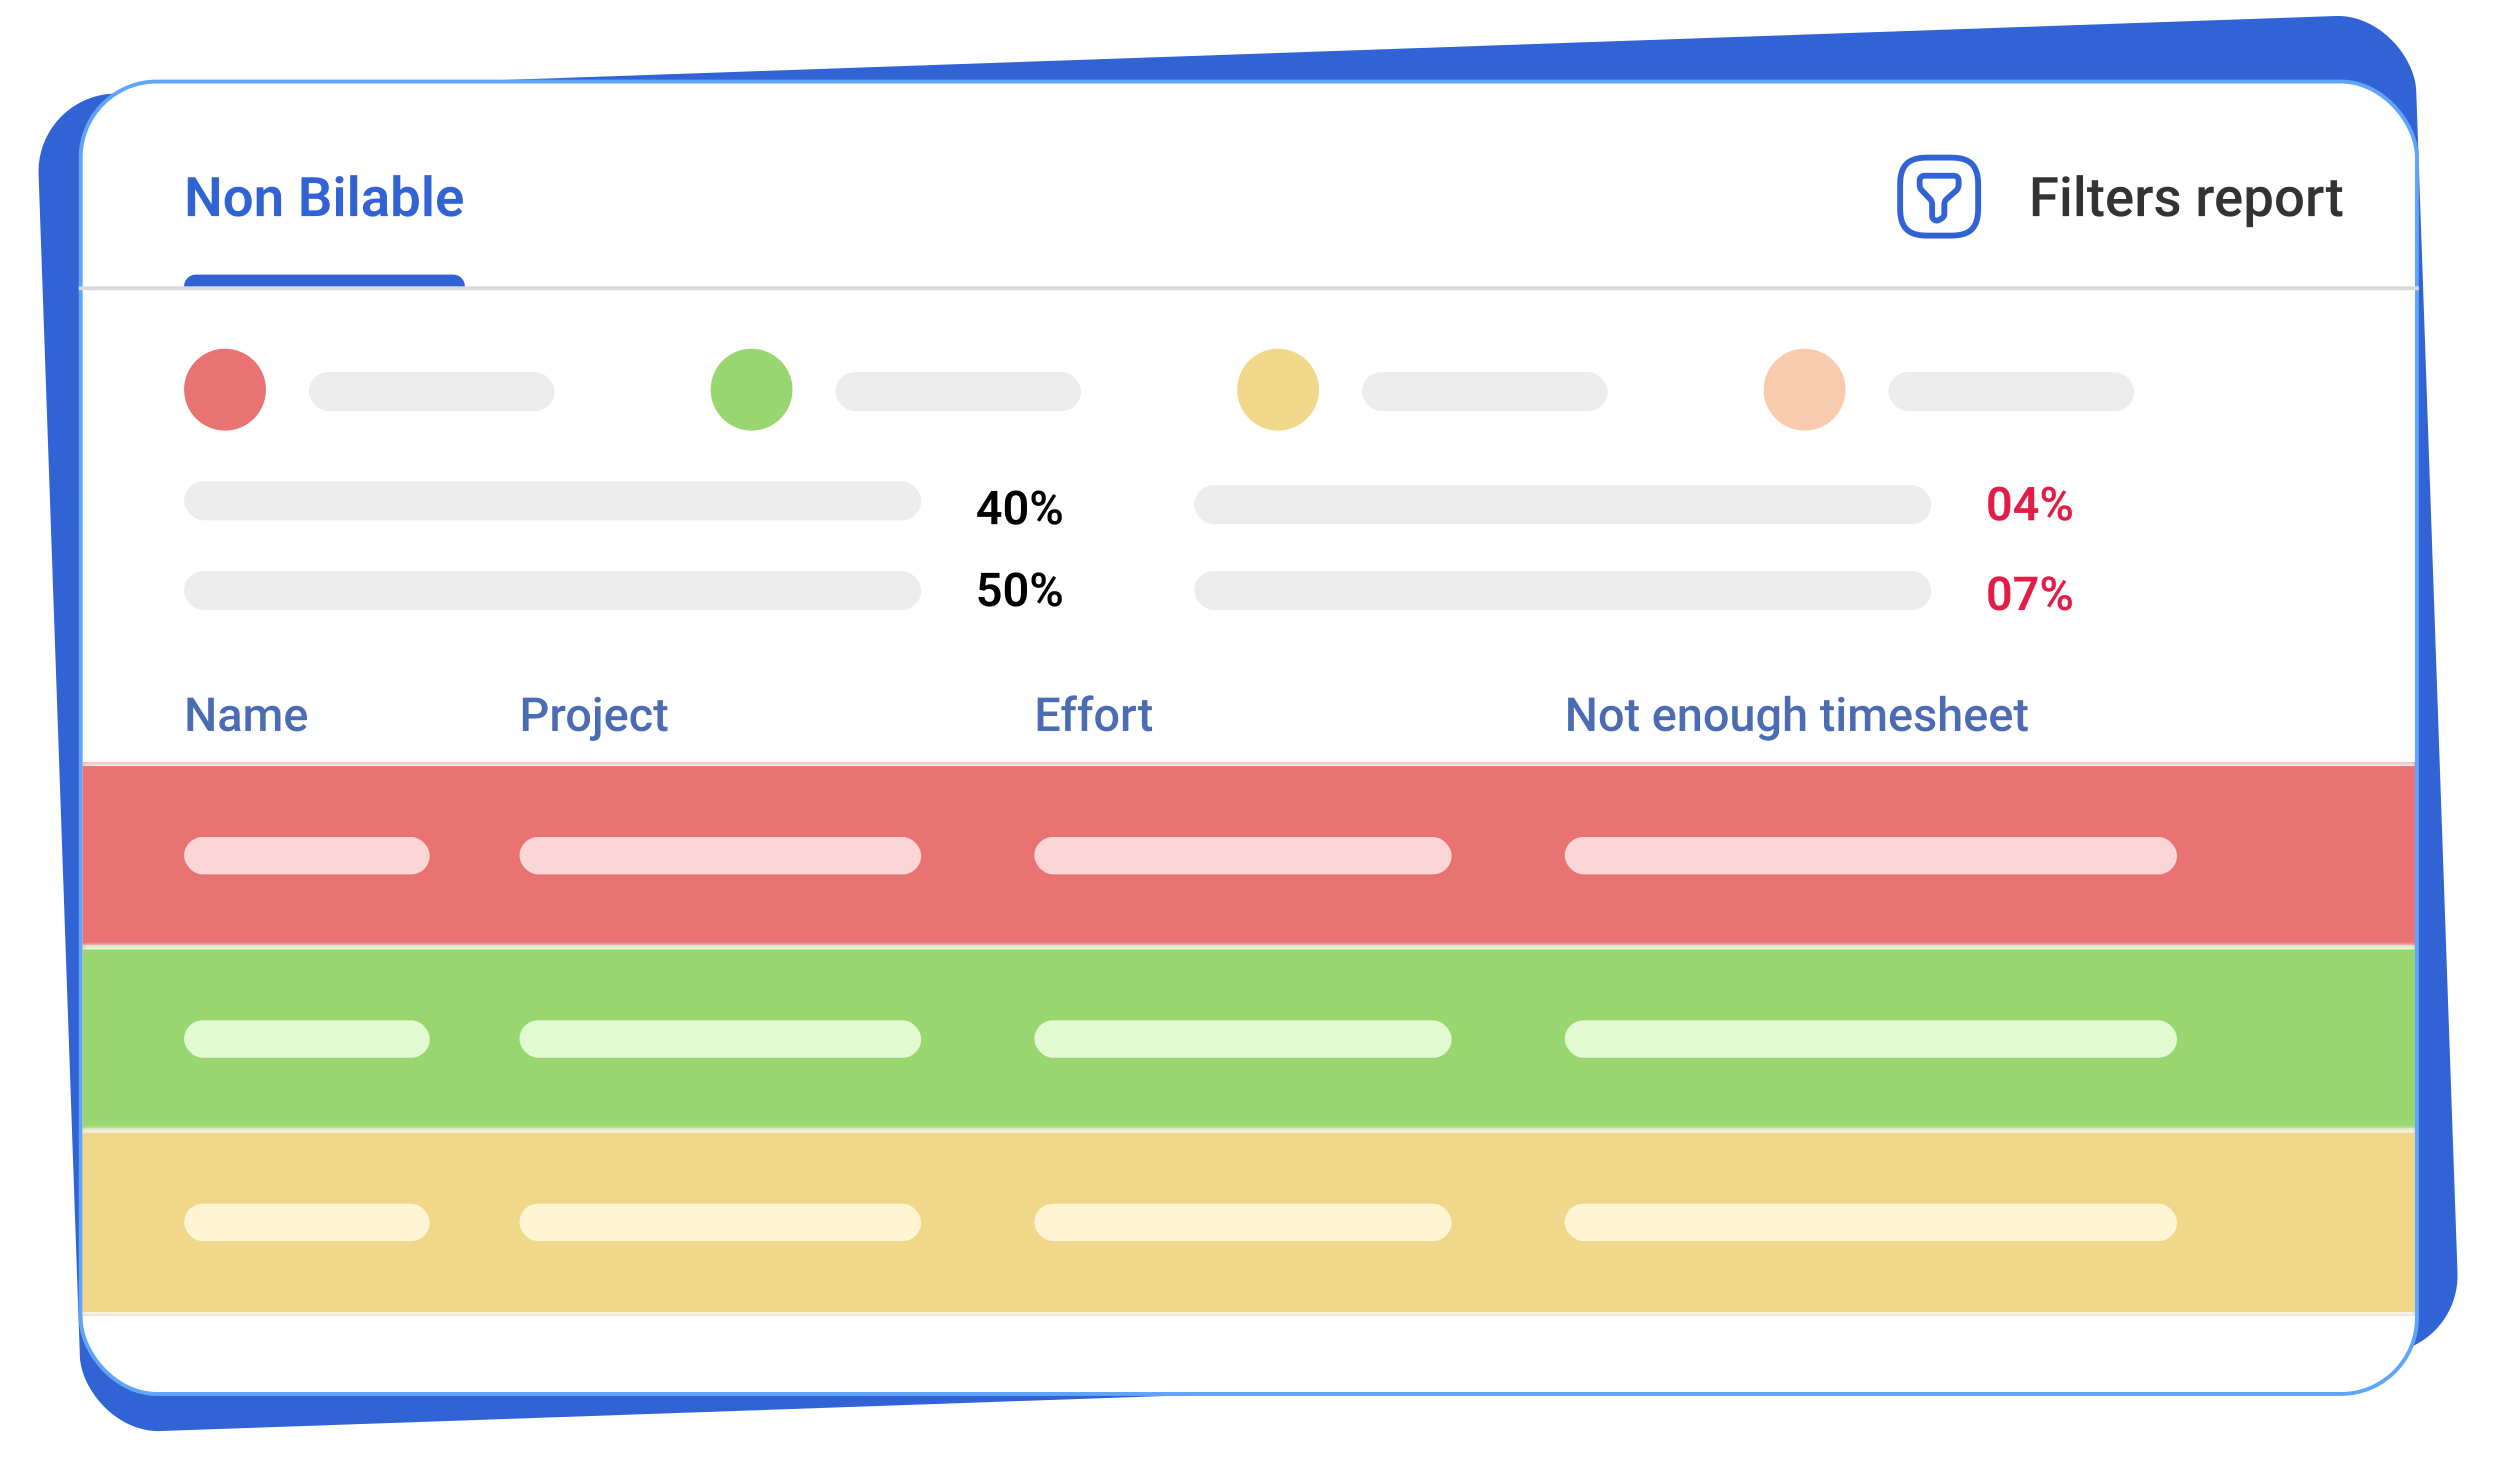
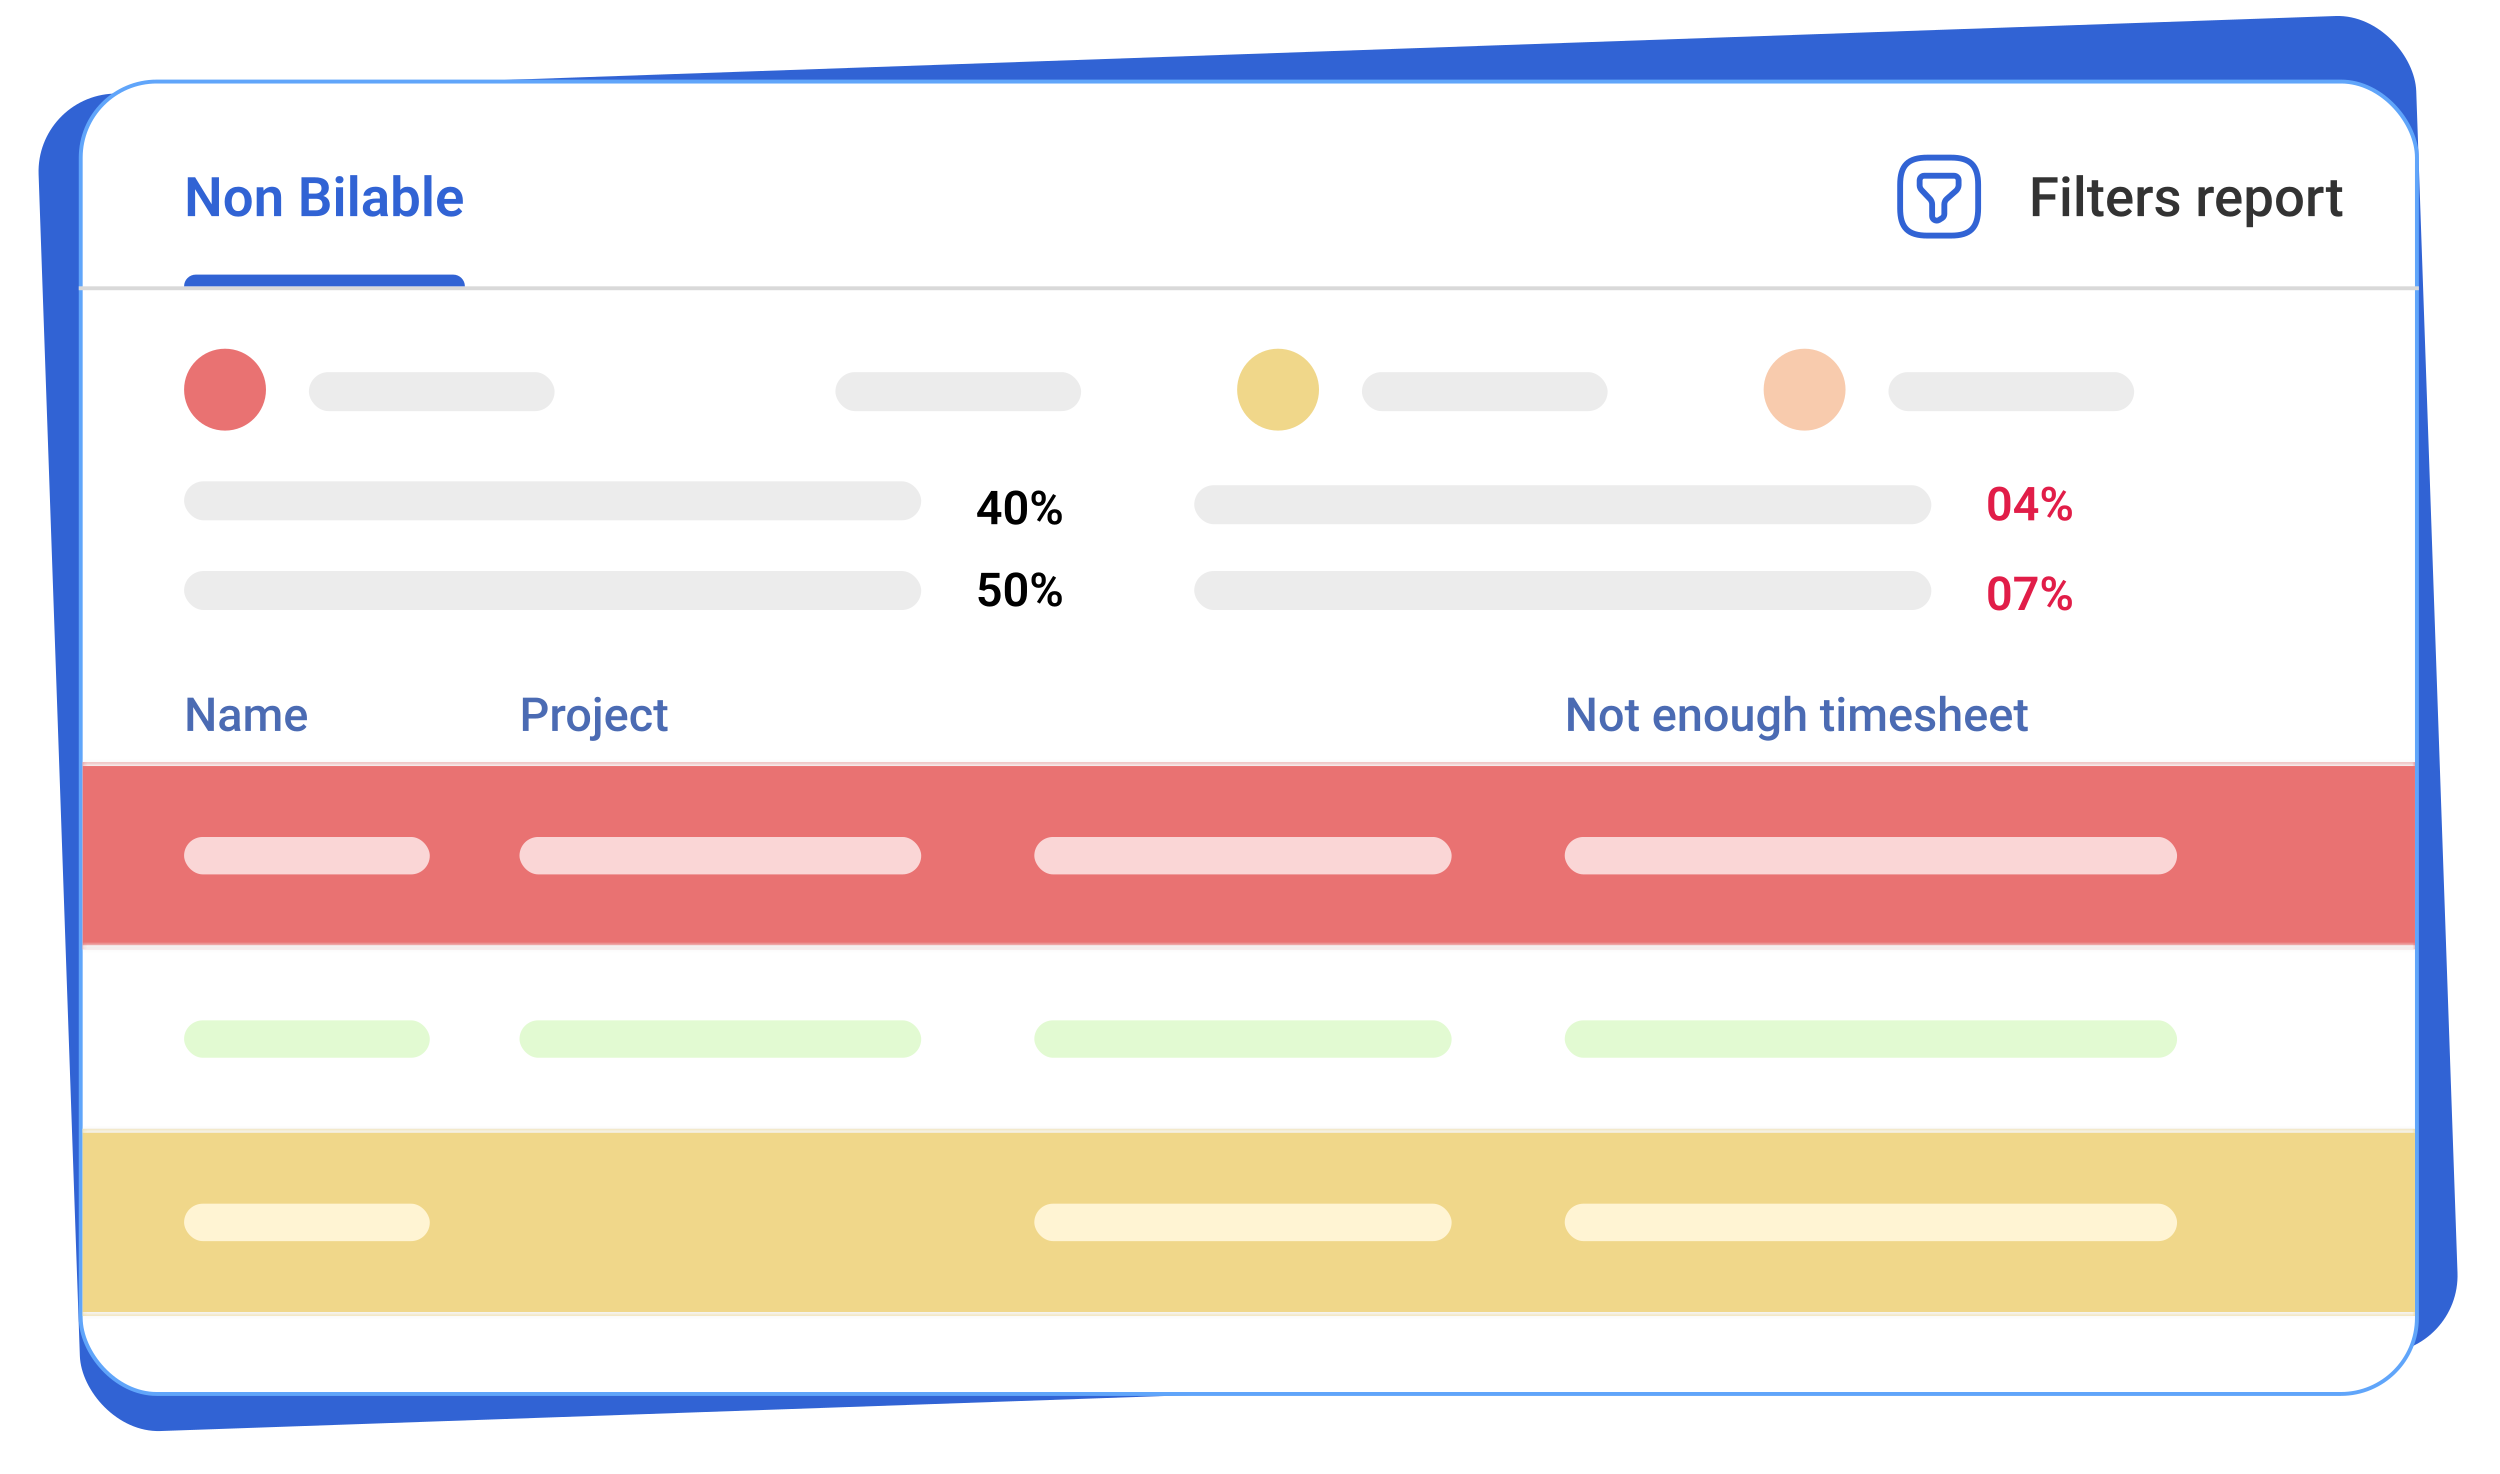
<svg xmlns="http://www.w3.org/2000/svg" width="641" height="378" viewBox="0 0 641 378" fill="none">
  <rect x="9.198" y="24.698" width="610" height="343.125" rx="20" transform="rotate(-2 9.198 24.698)" fill="#3163D4" />
  <g filter="url(#filter0_d_44_3052)">
    <rect x="20.698" y="16.91" width="599" height="336.5" rx="19.5" fill="white" stroke="#60A5FA" />
    <path d="M54.833 174.879V183.41H53.362L49.536 177.299V183.41H48.065V174.879H49.536L53.374 181.002V174.879H54.833ZM60.019 182.138V179.115C60.019 178.888 59.977 178.693 59.895 178.529C59.813 178.365 59.688 178.238 59.52 178.148C59.356 178.058 59.149 178.013 58.899 178.013C58.669 178.013 58.47 178.052 58.302 178.131C58.134 178.209 58.003 178.314 57.909 178.447C57.815 178.58 57.769 178.73 57.769 178.898H56.362C56.362 178.648 56.423 178.406 56.544 178.172C56.665 177.937 56.841 177.728 57.071 177.545C57.302 177.361 57.577 177.217 57.898 177.111C58.218 177.006 58.577 176.953 58.976 176.953C59.452 176.953 59.874 177.033 60.241 177.193C60.612 177.353 60.903 177.595 61.114 177.92C61.329 178.24 61.437 178.642 61.437 179.127V181.945C61.437 182.234 61.456 182.494 61.495 182.724C61.538 182.951 61.599 183.148 61.677 183.316V183.41H60.23C60.163 183.258 60.11 183.064 60.071 182.83C60.036 182.592 60.019 182.361 60.019 182.138ZM60.224 179.554L60.235 180.427H59.222C58.96 180.427 58.73 180.453 58.53 180.504C58.331 180.551 58.165 180.621 58.032 180.715C57.899 180.808 57.8 180.922 57.733 181.054C57.667 181.187 57.634 181.338 57.634 181.506C57.634 181.674 57.673 181.828 57.751 181.969C57.829 182.105 57.942 182.213 58.091 182.291C58.243 182.369 58.427 182.408 58.642 182.408C58.931 182.408 59.183 182.349 59.398 182.232C59.616 182.111 59.788 181.965 59.913 181.793C60.038 181.617 60.105 181.451 60.112 181.295L60.569 181.922C60.523 182.082 60.442 182.254 60.329 182.437C60.216 182.621 60.067 182.797 59.884 182.965C59.704 183.129 59.487 183.263 59.233 183.369C58.983 183.474 58.694 183.527 58.366 183.527C57.952 183.527 57.583 183.445 57.259 183.281C56.935 183.113 56.681 182.888 56.497 182.607C56.313 182.322 56.222 182 56.222 181.64C56.222 181.304 56.284 181.008 56.409 180.75C56.538 180.488 56.726 180.269 56.972 180.094C57.222 179.918 57.526 179.785 57.886 179.695C58.245 179.601 58.655 179.554 59.116 179.554H60.224ZM64.325 178.359V183.41H62.913V177.07H64.243L64.325 178.359ZM64.097 180.006L63.616 180C63.616 179.562 63.671 179.158 63.78 178.787C63.89 178.416 64.05 178.094 64.261 177.82C64.472 177.543 64.733 177.33 65.046 177.181C65.362 177.029 65.728 176.953 66.142 176.953C66.431 176.953 66.694 176.996 66.933 177.082C67.175 177.164 67.384 177.295 67.56 177.474C67.739 177.654 67.876 177.885 67.97 178.166C68.067 178.447 68.116 178.787 68.116 179.185V183.41H66.704V179.308C66.704 179 66.657 178.758 66.564 178.582C66.474 178.406 66.343 178.281 66.171 178.207C66.003 178.129 65.802 178.09 65.567 178.09C65.302 178.09 65.075 178.14 64.888 178.242C64.704 178.344 64.554 178.482 64.436 178.658C64.319 178.834 64.233 179.037 64.179 179.267C64.124 179.498 64.097 179.744 64.097 180.006ZM68.028 179.631L67.366 179.777C67.366 179.394 67.419 179.033 67.524 178.693C67.634 178.349 67.792 178.049 67.999 177.791C68.21 177.529 68.47 177.324 68.778 177.176C69.087 177.027 69.44 176.953 69.839 176.953C70.163 176.953 70.452 176.998 70.706 177.088C70.964 177.174 71.183 177.31 71.362 177.498C71.542 177.685 71.679 177.929 71.772 178.23C71.866 178.527 71.913 178.886 71.913 179.308V183.41H70.495V179.302C70.495 178.982 70.448 178.734 70.355 178.558C70.265 178.383 70.136 178.261 69.968 178.195C69.8 178.125 69.599 178.09 69.364 178.09C69.145 178.09 68.952 178.131 68.784 178.213C68.62 178.291 68.481 178.402 68.368 178.547C68.255 178.687 68.169 178.849 68.11 179.033C68.056 179.217 68.028 179.416 68.028 179.631ZM76.161 183.527C75.692 183.527 75.269 183.451 74.89 183.299C74.515 183.142 74.194 182.926 73.929 182.648C73.667 182.371 73.466 182.045 73.325 181.67C73.185 181.295 73.114 180.89 73.114 180.457V180.222C73.114 179.726 73.186 179.277 73.331 178.875C73.476 178.472 73.677 178.129 73.935 177.844C74.192 177.554 74.497 177.334 74.849 177.181C75.2 177.029 75.581 176.953 75.991 176.953C76.444 176.953 76.841 177.029 77.181 177.181C77.52 177.334 77.802 177.549 78.024 177.826C78.251 178.099 78.419 178.426 78.528 178.804C78.642 179.183 78.698 179.601 78.698 180.058V180.662H73.8V179.648H77.304V179.537C77.296 179.283 77.245 179.045 77.151 178.822C77.061 178.599 76.923 178.42 76.735 178.283C76.548 178.146 76.298 178.078 75.985 178.078C75.751 178.078 75.542 178.129 75.358 178.23C75.179 178.328 75.028 178.47 74.907 178.658C74.786 178.845 74.692 179.072 74.626 179.338C74.564 179.599 74.532 179.894 74.532 180.222V180.457C74.532 180.734 74.569 180.992 74.644 181.23C74.722 181.465 74.835 181.67 74.983 181.845C75.132 182.021 75.311 182.16 75.522 182.261C75.733 182.359 75.974 182.408 76.243 182.408C76.583 182.408 76.886 182.34 77.151 182.203C77.417 182.066 77.647 181.873 77.843 181.623L78.587 182.344C78.45 182.543 78.272 182.734 78.054 182.918C77.835 183.097 77.567 183.244 77.251 183.357C76.939 183.47 76.575 183.527 76.161 183.527Z" fill="#4B6BB3" />
    <path d="M137.306 180.228H135.085V179.062H137.306C137.692 179.062 138.005 179 138.243 178.875C138.481 178.75 138.655 178.578 138.765 178.359C138.878 178.136 138.935 177.883 138.935 177.597C138.935 177.328 138.878 177.076 138.765 176.842C138.655 176.603 138.481 176.412 138.243 176.267C138.005 176.123 137.692 176.051 137.306 176.051H135.536V183.41H134.065V174.879H137.306C137.966 174.879 138.526 174.996 138.987 175.23C139.452 175.461 139.806 175.781 140.048 176.191C140.29 176.597 140.411 177.062 140.411 177.586C140.411 178.136 140.29 178.609 140.048 179.004C139.806 179.398 139.452 179.701 138.987 179.912C138.526 180.123 137.966 180.228 137.306 180.228ZM143.007 178.277V183.41H141.595V177.07H142.942L143.007 178.277ZM144.946 177.029L144.935 178.342C144.849 178.326 144.755 178.314 144.653 178.306C144.556 178.299 144.458 178.295 144.36 178.295C144.118 178.295 143.905 178.33 143.722 178.4C143.538 178.467 143.384 178.564 143.259 178.693C143.138 178.818 143.044 178.97 142.978 179.15C142.911 179.33 142.872 179.531 142.86 179.754L142.538 179.777C142.538 179.379 142.577 179.01 142.655 178.67C142.733 178.33 142.851 178.031 143.007 177.773C143.167 177.515 143.366 177.314 143.604 177.17C143.847 177.025 144.126 176.953 144.442 176.953C144.528 176.953 144.62 176.961 144.718 176.976C144.819 176.992 144.896 177.01 144.946 177.029ZM145.409 180.31V180.176C145.409 179.719 145.476 179.295 145.608 178.904C145.741 178.51 145.933 178.168 146.183 177.879C146.437 177.586 146.745 177.359 147.108 177.199C147.476 177.035 147.89 176.953 148.351 176.953C148.815 176.953 149.229 177.035 149.593 177.199C149.96 177.359 150.271 177.586 150.524 177.879C150.778 178.168 150.972 178.51 151.104 178.904C151.237 179.295 151.304 179.719 151.304 180.176V180.31C151.304 180.767 151.237 181.191 151.104 181.582C150.972 181.972 150.778 182.314 150.524 182.607C150.271 182.896 149.962 183.123 149.599 183.287C149.235 183.447 148.823 183.527 148.362 183.527C147.897 183.527 147.481 183.447 147.114 183.287C146.751 183.123 146.442 182.896 146.188 182.607C145.935 182.314 145.741 181.972 145.608 181.582C145.476 181.191 145.409 180.767 145.409 180.31ZM146.821 180.176V180.31C146.821 180.595 146.851 180.865 146.909 181.119C146.968 181.373 147.06 181.595 147.185 181.787C147.31 181.978 147.47 182.129 147.665 182.238C147.86 182.347 148.093 182.402 148.362 182.402C148.624 182.402 148.851 182.347 149.042 182.238C149.237 182.129 149.397 181.978 149.522 181.787C149.647 181.595 149.739 181.373 149.798 181.119C149.86 180.865 149.892 180.595 149.892 180.31V180.176C149.892 179.894 149.86 179.629 149.798 179.379C149.739 179.125 149.646 178.9 149.517 178.705C149.392 178.51 149.231 178.357 149.036 178.248C148.845 178.135 148.616 178.078 148.351 178.078C148.085 178.078 147.854 178.135 147.659 178.248C147.468 178.357 147.31 178.51 147.185 178.705C147.06 178.9 146.968 179.125 146.909 179.379C146.851 179.629 146.821 179.894 146.821 180.176ZM152.558 177.07H153.976V183.961C153.976 184.394 153.901 184.76 153.753 185.056C153.604 185.357 153.386 185.584 153.097 185.736C152.808 185.892 152.454 185.97 152.036 185.97C151.911 185.97 151.782 185.961 151.649 185.941C151.513 185.926 151.384 185.902 151.263 185.871L151.269 184.769C151.351 184.785 151.438 184.797 151.532 184.804C151.622 184.816 151.708 184.822 151.79 184.822C151.958 184.822 152.099 184.793 152.212 184.734C152.325 184.676 152.411 184.584 152.47 184.459C152.528 184.334 152.558 184.168 152.558 183.961V177.07ZM152.435 175.406C152.435 175.191 152.507 175.013 152.651 174.873C152.796 174.728 152.993 174.656 153.243 174.656C153.497 174.656 153.694 174.728 153.835 174.873C153.979 175.013 154.052 175.191 154.052 175.406C154.052 175.617 153.979 175.793 153.835 175.933C153.694 176.074 153.497 176.144 153.243 176.144C152.993 176.144 152.796 176.074 152.651 175.933C152.507 175.793 152.435 175.617 152.435 175.406ZM158.294 183.527C157.825 183.527 157.401 183.451 157.022 183.299C156.647 183.142 156.327 182.926 156.062 182.648C155.8 182.371 155.599 182.045 155.458 181.67C155.317 181.295 155.247 180.89 155.247 180.457V180.222C155.247 179.726 155.319 179.277 155.464 178.875C155.608 178.472 155.81 178.129 156.067 177.844C156.325 177.554 156.63 177.334 156.981 177.181C157.333 177.029 157.714 176.953 158.124 176.953C158.577 176.953 158.974 177.029 159.313 177.181C159.653 177.334 159.935 177.549 160.157 177.826C160.384 178.099 160.552 178.426 160.661 178.804C160.774 179.183 160.831 179.601 160.831 180.058V180.662H155.933V179.648H159.437V179.537C159.429 179.283 159.378 179.045 159.284 178.822C159.194 178.599 159.056 178.42 158.868 178.283C158.681 178.146 158.431 178.078 158.118 178.078C157.884 178.078 157.675 178.129 157.491 178.23C157.312 178.328 157.161 178.47 157.04 178.658C156.919 178.845 156.825 179.072 156.759 179.338C156.696 179.599 156.665 179.894 156.665 180.222V180.457C156.665 180.734 156.702 180.992 156.776 181.23C156.854 181.465 156.968 181.67 157.116 181.845C157.265 182.021 157.444 182.16 157.655 182.261C157.866 182.359 158.106 182.408 158.376 182.408C158.716 182.408 159.019 182.34 159.284 182.203C159.55 182.066 159.78 181.873 159.976 181.623L160.72 182.344C160.583 182.543 160.405 182.734 160.187 182.918C159.968 183.097 159.7 183.244 159.384 183.357C159.071 183.47 158.708 183.527 158.294 183.527ZM164.522 182.402C164.753 182.402 164.96 182.357 165.144 182.267C165.331 182.174 165.481 182.045 165.595 181.881C165.712 181.717 165.776 181.527 165.788 181.312H167.118C167.11 181.722 166.989 182.095 166.755 182.431C166.521 182.767 166.21 183.035 165.823 183.234C165.437 183.429 165.009 183.527 164.54 183.527C164.056 183.527 163.634 183.445 163.274 183.281C162.915 183.113 162.616 182.883 162.378 182.59C162.14 182.297 161.96 181.959 161.839 181.576C161.722 181.193 161.663 180.783 161.663 180.345V180.14C161.663 179.703 161.722 179.293 161.839 178.91C161.96 178.523 162.14 178.183 162.378 177.89C162.616 177.597 162.915 177.369 163.274 177.205C163.634 177.037 164.054 176.953 164.534 176.953C165.042 176.953 165.487 177.054 165.87 177.258C166.253 177.457 166.554 177.736 166.772 178.095C166.995 178.451 167.11 178.865 167.118 179.338H165.788C165.776 179.103 165.718 178.892 165.612 178.705C165.511 178.513 165.366 178.361 165.179 178.248C164.995 178.135 164.774 178.078 164.517 178.078C164.231 178.078 163.995 178.136 163.808 178.254C163.62 178.367 163.474 178.523 163.368 178.722C163.263 178.918 163.187 179.138 163.14 179.385C163.097 179.627 163.075 179.879 163.075 180.14V180.345C163.075 180.607 163.097 180.861 163.14 181.107C163.183 181.353 163.257 181.574 163.362 181.769C163.472 181.961 163.62 182.115 163.808 182.232C163.995 182.345 164.233 182.402 164.522 182.402ZM171.108 177.07V178.101H167.534V177.07H171.108ZM168.565 175.517H169.978V181.658C169.978 181.853 170.005 182.004 170.06 182.109C170.118 182.211 170.198 182.279 170.3 182.314C170.401 182.349 170.521 182.367 170.657 182.367C170.755 182.367 170.849 182.361 170.938 182.349C171.028 182.338 171.101 182.326 171.155 182.314L171.161 183.392C171.044 183.427 170.907 183.459 170.751 183.486C170.599 183.513 170.423 183.527 170.224 183.527C169.899 183.527 169.612 183.47 169.362 183.357C169.112 183.24 168.917 183.051 168.776 182.789C168.636 182.527 168.565 182.179 168.565 181.746V175.517Z" fill="#4B6BB3" />
-     <path d="M271.649 182.244V183.41H267.12V182.244H271.649ZM267.536 174.879V183.41H266.065V174.879H267.536ZM271.058 178.441V179.59H267.12V178.441H271.058ZM271.62 174.879V176.051H267.12V174.879H271.62ZM274.515 183.41H273.103V176.461C273.103 175.988 273.19 175.592 273.366 175.271C273.546 174.947 273.802 174.703 274.134 174.539C274.466 174.371 274.858 174.287 275.312 174.287C275.452 174.287 275.591 174.297 275.728 174.316C275.864 174.332 275.997 174.357 276.126 174.392L276.091 175.482C276.013 175.463 275.927 175.449 275.833 175.441C275.743 175.433 275.646 175.429 275.54 175.429C275.325 175.429 275.14 175.47 274.983 175.552C274.831 175.631 274.714 175.746 274.632 175.898C274.554 176.051 274.515 176.238 274.515 176.461V183.41ZM275.821 177.07V178.101H272.13V177.07H275.821ZM278.757 183.41H277.345V176.461C277.345 175.988 277.433 175.592 277.608 175.271C277.788 174.947 278.044 174.703 278.376 174.539C278.708 174.371 279.101 174.287 279.554 174.287C279.694 174.287 279.833 174.297 279.97 174.316C280.106 174.332 280.239 174.357 280.368 174.392L280.333 175.482C280.255 175.463 280.169 175.449 280.075 175.441C279.985 175.433 279.888 175.429 279.782 175.429C279.567 175.429 279.382 175.47 279.226 175.552C279.073 175.631 278.956 175.746 278.874 175.898C278.796 176.051 278.757 176.238 278.757 176.461V183.41ZM280.063 177.07V178.101H276.372V177.07H280.063ZM280.819 180.31V180.176C280.819 179.719 280.886 179.295 281.019 178.904C281.151 178.51 281.343 178.168 281.593 177.879C281.847 177.586 282.155 177.359 282.519 177.199C282.886 177.035 283.3 176.953 283.761 176.953C284.226 176.953 284.64 177.035 285.003 177.199C285.37 177.359 285.681 177.586 285.935 177.879C286.188 178.168 286.382 178.51 286.515 178.904C286.647 179.295 286.714 179.719 286.714 180.176V180.31C286.714 180.767 286.647 181.191 286.515 181.582C286.382 181.972 286.188 182.314 285.935 182.607C285.681 182.896 285.372 183.123 285.009 183.287C284.646 183.447 284.233 183.527 283.772 183.527C283.308 183.527 282.892 183.447 282.524 183.287C282.161 183.123 281.853 182.896 281.599 182.607C281.345 182.314 281.151 181.972 281.019 181.582C280.886 181.191 280.819 180.767 280.819 180.31ZM282.231 180.176V180.31C282.231 180.595 282.261 180.865 282.319 181.119C282.378 181.373 282.47 181.595 282.595 181.787C282.72 181.978 282.88 182.129 283.075 182.238C283.271 182.347 283.503 182.402 283.772 182.402C284.034 182.402 284.261 182.347 284.452 182.238C284.647 182.129 284.808 181.978 284.933 181.787C285.058 181.595 285.149 181.373 285.208 181.119C285.271 180.865 285.302 180.595 285.302 180.31V180.176C285.302 179.894 285.271 179.629 285.208 179.379C285.149 179.125 285.056 178.9 284.927 178.705C284.802 178.51 284.642 178.357 284.446 178.248C284.255 178.135 284.026 178.078 283.761 178.078C283.495 178.078 283.265 178.135 283.069 178.248C282.878 178.357 282.72 178.51 282.595 178.705C282.47 178.9 282.378 179.125 282.319 179.379C282.261 179.629 282.231 179.894 282.231 180.176ZM289.315 178.277V183.41H287.903V177.07H289.251L289.315 178.277ZM291.255 177.029L291.243 178.342C291.157 178.326 291.063 178.314 290.962 178.306C290.864 178.299 290.767 178.295 290.669 178.295C290.427 178.295 290.214 178.33 290.03 178.4C289.847 178.467 289.692 178.564 289.567 178.693C289.446 178.818 289.353 178.97 289.286 179.15C289.22 179.33 289.181 179.531 289.169 179.754L288.847 179.777C288.847 179.379 288.886 179.01 288.964 178.67C289.042 178.33 289.159 178.031 289.315 177.773C289.476 177.515 289.675 177.314 289.913 177.17C290.155 177.025 290.435 176.953 290.751 176.953C290.837 176.953 290.929 176.961 291.026 176.976C291.128 176.992 291.204 177.01 291.255 177.029ZM295.339 177.07V178.101H291.765V177.07H295.339ZM292.796 175.517H294.208V181.658C294.208 181.853 294.235 182.004 294.29 182.109C294.349 182.211 294.429 182.279 294.53 182.314C294.632 182.349 294.751 182.367 294.888 182.367C294.985 182.367 295.079 182.361 295.169 182.349C295.259 182.338 295.331 182.326 295.386 182.314L295.392 183.392C295.274 183.427 295.138 183.459 294.981 183.486C294.829 183.513 294.653 183.527 294.454 183.527C294.13 183.527 293.843 183.47 293.593 183.357C293.343 183.24 293.147 183.051 293.007 182.789C292.866 182.527 292.796 182.179 292.796 181.746V175.517Z" fill="#4B6BB3" />
    <path d="M408.833 174.879V183.41H407.362L403.536 177.299V183.41H402.065V174.879H403.536L407.374 181.002V174.879H408.833ZM410.175 180.31V180.176C410.175 179.719 410.241 179.295 410.374 178.904C410.507 178.51 410.698 178.168 410.948 177.879C411.202 177.586 411.511 177.359 411.874 177.199C412.241 177.035 412.655 176.953 413.116 176.953C413.581 176.953 413.995 177.035 414.358 177.199C414.726 177.359 415.036 177.586 415.29 177.879C415.544 178.168 415.737 178.51 415.87 178.904C416.003 179.295 416.069 179.719 416.069 180.176V180.31C416.069 180.767 416.003 181.191 415.87 181.582C415.737 181.972 415.544 182.314 415.29 182.607C415.036 182.896 414.728 183.123 414.364 183.287C414.001 183.447 413.589 183.527 413.128 183.527C412.663 183.527 412.247 183.447 411.88 183.287C411.517 183.123 411.208 182.896 410.954 182.607C410.7 182.314 410.507 181.972 410.374 181.582C410.241 181.191 410.175 180.767 410.175 180.31ZM411.587 180.176V180.31C411.587 180.595 411.616 180.865 411.675 181.119C411.733 181.373 411.825 181.595 411.95 181.787C412.075 181.978 412.235 182.129 412.431 182.238C412.626 182.347 412.858 182.402 413.128 182.402C413.39 182.402 413.616 182.347 413.808 182.238C414.003 182.129 414.163 181.978 414.288 181.787C414.413 181.595 414.505 181.373 414.563 181.119C414.626 180.865 414.657 180.595 414.657 180.31V180.176C414.657 179.894 414.626 179.629 414.563 179.379C414.505 179.125 414.411 178.9 414.282 178.705C414.157 178.51 413.997 178.357 413.802 178.248C413.61 178.135 413.382 178.078 413.116 178.078C412.851 178.078 412.62 178.135 412.425 178.248C412.233 178.357 412.075 178.51 411.95 178.705C411.825 178.9 411.733 179.125 411.675 179.379C411.616 179.629 411.587 179.894 411.587 180.176ZM420.159 177.07V178.101H416.585V177.07H420.159ZM417.616 175.517H419.028V181.658C419.028 181.853 419.056 182.004 419.11 182.109C419.169 182.211 419.249 182.279 419.351 182.314C419.452 182.349 419.571 182.367 419.708 182.367C419.806 182.367 419.899 182.361 419.989 182.349C420.079 182.338 420.151 182.326 420.206 182.314L420.212 183.392C420.095 183.427 419.958 183.459 419.802 183.486C419.649 183.513 419.474 183.527 419.274 183.527C418.95 183.527 418.663 183.47 418.413 183.357C418.163 183.24 417.968 183.051 417.827 182.789C417.687 182.527 417.616 182.179 417.616 181.746V175.517ZM427.032 183.527C426.563 183.527 426.14 183.451 425.761 183.299C425.386 183.142 425.065 182.926 424.8 182.648C424.538 182.371 424.337 182.045 424.196 181.67C424.056 181.295 423.985 180.89 423.985 180.457V180.222C423.985 179.726 424.058 179.277 424.202 178.875C424.347 178.472 424.548 178.129 424.806 177.844C425.063 177.554 425.368 177.334 425.72 177.181C426.071 177.029 426.452 176.953 426.862 176.953C427.315 176.953 427.712 177.029 428.052 177.181C428.392 177.334 428.673 177.549 428.896 177.826C429.122 178.099 429.29 178.426 429.399 178.804C429.513 179.183 429.569 179.601 429.569 180.058V180.662H424.671V179.648H428.175V179.537C428.167 179.283 428.116 179.045 428.022 178.822C427.933 178.599 427.794 178.42 427.606 178.283C427.419 178.146 427.169 178.078 426.856 178.078C426.622 178.078 426.413 178.129 426.229 178.23C426.05 178.328 425.899 178.47 425.778 178.658C425.657 178.845 425.563 179.072 425.497 179.338C425.435 179.599 425.403 179.894 425.403 180.222V180.457C425.403 180.734 425.44 180.992 425.515 181.23C425.593 181.465 425.706 181.67 425.854 181.845C426.003 182.021 426.183 182.16 426.394 182.261C426.604 182.359 426.845 182.408 427.114 182.408C427.454 182.408 427.757 182.34 428.022 182.203C428.288 182.066 428.519 181.873 428.714 181.623L429.458 182.344C429.321 182.543 429.144 182.734 428.925 182.918C428.706 183.097 428.438 183.244 428.122 183.357C427.81 183.47 427.446 183.527 427.032 183.527ZM432.071 178.424V183.41H430.659V177.07H431.989L432.071 178.424ZM431.819 180.006L431.362 180C431.366 179.551 431.429 179.138 431.55 178.763C431.675 178.388 431.847 178.066 432.065 177.797C432.288 177.527 432.554 177.32 432.862 177.176C433.171 177.027 433.515 176.953 433.894 176.953C434.198 176.953 434.474 176.996 434.72 177.082C434.97 177.164 435.183 177.299 435.358 177.486C435.538 177.674 435.675 177.918 435.769 178.219C435.862 178.515 435.909 178.881 435.909 179.314V183.41H434.491V179.308C434.491 179.004 434.446 178.763 434.356 178.588C434.271 178.408 434.144 178.281 433.976 178.207C433.812 178.129 433.606 178.09 433.36 178.09C433.118 178.09 432.901 178.14 432.71 178.242C432.519 178.344 432.356 178.482 432.224 178.658C432.095 178.834 431.995 179.037 431.925 179.267C431.854 179.498 431.819 179.744 431.819 180.006ZM437.081 180.31V180.176C437.081 179.719 437.147 179.295 437.28 178.904C437.413 178.51 437.604 178.168 437.854 177.879C438.108 177.586 438.417 177.359 438.78 177.199C439.147 177.035 439.562 176.953 440.022 176.953C440.487 176.953 440.901 177.035 441.265 177.199C441.632 177.359 441.942 177.586 442.196 177.879C442.45 178.168 442.644 178.51 442.776 178.904C442.909 179.295 442.976 179.719 442.976 180.176V180.31C442.976 180.767 442.909 181.191 442.776 181.582C442.644 181.972 442.45 182.314 442.196 182.607C441.942 182.896 441.634 183.123 441.271 183.287C440.907 183.447 440.495 183.527 440.034 183.527C439.569 183.527 439.153 183.447 438.786 183.287C438.423 183.123 438.114 182.896 437.86 182.607C437.606 182.314 437.413 181.972 437.28 181.582C437.147 181.191 437.081 180.767 437.081 180.31ZM438.493 180.176V180.31C438.493 180.595 438.522 180.865 438.581 181.119C438.64 181.373 438.731 181.595 438.856 181.787C438.981 181.978 439.142 182.129 439.337 182.238C439.532 182.347 439.765 182.402 440.034 182.402C440.296 182.402 440.522 182.347 440.714 182.238C440.909 182.129 441.069 181.978 441.194 181.787C441.319 181.595 441.411 181.373 441.47 181.119C441.532 180.865 441.563 180.595 441.563 180.31V180.176C441.563 179.894 441.532 179.629 441.47 179.379C441.411 179.125 441.317 178.9 441.188 178.705C441.063 178.51 440.903 178.357 440.708 178.248C440.517 178.135 440.288 178.078 440.022 178.078C439.757 178.078 439.526 178.135 439.331 178.248C439.14 178.357 438.981 178.51 438.856 178.705C438.731 178.9 438.64 179.125 438.581 179.379C438.522 179.629 438.493 179.894 438.493 180.176ZM447.974 181.916V177.07H449.392V183.41H448.056L447.974 181.916ZM448.173 180.597L448.647 180.586C448.647 181.011 448.601 181.404 448.507 181.763C448.413 182.119 448.269 182.429 448.073 182.695C447.878 182.957 447.628 183.162 447.323 183.31C447.019 183.455 446.653 183.527 446.228 183.527C445.919 183.527 445.636 183.482 445.378 183.392C445.12 183.302 444.897 183.164 444.71 182.976C444.526 182.789 444.384 182.545 444.282 182.244C444.181 181.943 444.13 181.584 444.13 181.166V177.07H445.542V181.177C445.542 181.408 445.569 181.601 445.624 181.758C445.679 181.91 445.753 182.033 445.847 182.127C445.94 182.22 446.05 182.287 446.175 182.326C446.3 182.365 446.433 182.385 446.573 182.385C446.976 182.385 447.292 182.306 447.522 182.15C447.757 181.99 447.923 181.775 448.021 181.506C448.122 181.236 448.173 180.933 448.173 180.597ZM454.899 177.07H456.183V183.234C456.183 183.804 456.062 184.289 455.819 184.687C455.577 185.086 455.239 185.388 454.806 185.595C454.372 185.806 453.87 185.912 453.3 185.912C453.058 185.912 452.788 185.877 452.491 185.806C452.198 185.736 451.913 185.623 451.636 185.467C451.362 185.314 451.134 185.113 450.95 184.863L451.612 184.031C451.839 184.301 452.089 184.498 452.362 184.623C452.636 184.748 452.923 184.81 453.224 184.81C453.548 184.81 453.823 184.75 454.05 184.629C454.28 184.511 454.458 184.338 454.583 184.107C454.708 183.877 454.771 183.595 454.771 183.263V178.506L454.899 177.07ZM450.593 180.31V180.187C450.593 179.707 450.651 179.269 450.769 178.875C450.886 178.476 451.054 178.135 451.272 177.849C451.491 177.56 451.757 177.34 452.069 177.187C452.382 177.031 452.735 176.953 453.13 176.953C453.54 176.953 453.89 177.027 454.179 177.176C454.472 177.324 454.716 177.537 454.911 177.814C455.106 178.088 455.259 178.416 455.368 178.799C455.481 179.177 455.565 179.599 455.62 180.064V180.457C455.569 180.91 455.483 181.324 455.362 181.699C455.241 182.074 455.081 182.398 454.882 182.672C454.683 182.945 454.437 183.156 454.144 183.304C453.854 183.453 453.513 183.527 453.118 183.527C452.731 183.527 452.382 183.447 452.069 183.287C451.761 183.127 451.495 182.902 451.272 182.613C451.054 182.324 450.886 181.984 450.769 181.594C450.651 181.199 450.593 180.771 450.593 180.31ZM452.005 180.187V180.31C452.005 180.599 452.032 180.869 452.087 181.119C452.146 181.369 452.233 181.59 452.351 181.781C452.472 181.969 452.624 182.117 452.808 182.226C452.995 182.332 453.216 182.385 453.47 182.385C453.802 182.385 454.073 182.314 454.284 182.174C454.499 182.033 454.663 181.844 454.776 181.605C454.894 181.363 454.976 181.094 455.022 180.797V179.736C454.999 179.506 454.95 179.291 454.876 179.092C454.806 178.892 454.71 178.719 454.589 178.57C454.468 178.418 454.315 178.301 454.132 178.219C453.948 178.133 453.731 178.09 453.481 178.09C453.228 178.09 453.007 178.144 452.819 178.254C452.632 178.363 452.478 178.513 452.356 178.705C452.239 178.896 452.151 179.119 452.093 179.373C452.034 179.627 452.005 179.898 452.005 180.187ZM459.042 174.41V183.41H457.636V174.41H459.042ZM458.796 180.006L458.339 180C458.343 179.562 458.403 179.158 458.521 178.787C458.642 178.416 458.81 178.094 459.024 177.82C459.243 177.543 459.505 177.33 459.81 177.181C460.114 177.029 460.452 176.953 460.823 176.953C461.136 176.953 461.417 176.996 461.667 177.082C461.921 177.168 462.14 177.306 462.323 177.498C462.507 177.685 462.646 177.931 462.739 178.236C462.837 178.537 462.886 178.904 462.886 179.338V183.41H461.468V179.326C461.468 179.021 461.423 178.779 461.333 178.599C461.247 178.42 461.12 178.291 460.952 178.213C460.784 178.131 460.579 178.09 460.337 178.09C460.083 178.09 459.858 178.14 459.663 178.242C459.472 178.344 459.312 178.482 459.183 178.658C459.054 178.834 458.956 179.037 458.89 179.267C458.827 179.498 458.796 179.744 458.796 180.006ZM470.21 177.07V178.101H466.636V177.07H470.21ZM467.667 175.517H469.079V181.658C469.079 181.853 469.106 182.004 469.161 182.109C469.22 182.211 469.3 182.279 469.401 182.314C469.503 182.349 469.622 182.367 469.759 182.367C469.856 182.367 469.95 182.361 470.04 182.349C470.13 182.338 470.202 182.326 470.257 182.314L470.263 183.392C470.146 183.427 470.009 183.459 469.853 183.486C469.7 183.513 469.524 183.527 469.325 183.527C469.001 183.527 468.714 183.47 468.464 183.357C468.214 183.24 468.019 183.051 467.878 182.789C467.737 182.527 467.667 182.179 467.667 181.746V175.517ZM472.812 177.07V183.41H471.394V177.07H472.812ZM471.3 175.406C471.3 175.191 471.37 175.013 471.511 174.873C471.655 174.728 471.854 174.656 472.108 174.656C472.358 174.656 472.556 174.728 472.7 174.873C472.845 175.013 472.917 175.191 472.917 175.406C472.917 175.617 472.845 175.793 472.7 175.933C472.556 176.074 472.358 176.144 472.108 176.144C471.854 176.144 471.655 176.074 471.511 175.933C471.37 175.793 471.3 175.617 471.3 175.406ZM475.771 178.359V183.41H474.358V177.07H475.688L475.771 178.359ZM475.542 180.006L475.062 180C475.062 179.562 475.116 179.158 475.226 178.787C475.335 178.416 475.495 178.094 475.706 177.82C475.917 177.543 476.179 177.33 476.491 177.181C476.808 177.029 477.173 176.953 477.587 176.953C477.876 176.953 478.14 176.996 478.378 177.082C478.62 177.164 478.829 177.295 479.005 177.474C479.185 177.654 479.321 177.885 479.415 178.166C479.513 178.447 479.562 178.787 479.562 179.185V183.41H478.149V179.308C478.149 179 478.103 178.758 478.009 178.582C477.919 178.406 477.788 178.281 477.616 178.207C477.448 178.129 477.247 178.09 477.013 178.09C476.747 178.09 476.521 178.14 476.333 178.242C476.149 178.344 475.999 178.482 475.882 178.658C475.765 178.834 475.679 179.037 475.624 179.267C475.569 179.498 475.542 179.744 475.542 180.006ZM479.474 179.631L478.812 179.777C478.812 179.394 478.864 179.033 478.97 178.693C479.079 178.349 479.237 178.049 479.444 177.791C479.655 177.529 479.915 177.324 480.224 177.176C480.532 177.027 480.886 176.953 481.284 176.953C481.608 176.953 481.897 176.998 482.151 177.088C482.409 177.174 482.628 177.31 482.808 177.498C482.987 177.685 483.124 177.929 483.218 178.23C483.312 178.527 483.358 178.886 483.358 179.308V183.41H481.94V179.302C481.94 178.982 481.894 178.734 481.8 178.558C481.71 178.383 481.581 178.261 481.413 178.195C481.245 178.125 481.044 178.09 480.81 178.09C480.591 178.09 480.397 178.131 480.229 178.213C480.065 178.291 479.927 178.402 479.813 178.547C479.7 178.687 479.614 178.849 479.556 179.033C479.501 179.217 479.474 179.416 479.474 179.631ZM487.606 183.527C487.138 183.527 486.714 183.451 486.335 183.299C485.96 183.142 485.64 182.926 485.374 182.648C485.112 182.371 484.911 182.045 484.771 181.67C484.63 181.295 484.56 180.89 484.56 180.457V180.222C484.56 179.726 484.632 179.277 484.776 178.875C484.921 178.472 485.122 178.129 485.38 177.844C485.638 177.554 485.942 177.334 486.294 177.181C486.646 177.029 487.026 176.953 487.437 176.953C487.89 176.953 488.286 177.029 488.626 177.181C488.966 177.334 489.247 177.549 489.47 177.826C489.696 178.099 489.864 178.426 489.974 178.804C490.087 179.183 490.144 179.601 490.144 180.058V180.662H485.245V179.648H488.749V179.537C488.741 179.283 488.69 179.045 488.597 178.822C488.507 178.599 488.368 178.42 488.181 178.283C487.993 178.146 487.743 178.078 487.431 178.078C487.196 178.078 486.987 178.129 486.804 178.23C486.624 178.328 486.474 178.47 486.353 178.658C486.231 178.845 486.138 179.072 486.071 179.338C486.009 179.599 485.978 179.894 485.978 180.222V180.457C485.978 180.734 486.015 180.992 486.089 181.23C486.167 181.465 486.28 181.67 486.429 181.845C486.577 182.021 486.757 182.16 486.968 182.261C487.179 182.359 487.419 182.408 487.688 182.408C488.028 182.408 488.331 182.34 488.597 182.203C488.862 182.066 489.093 181.873 489.288 181.623L490.032 182.344C489.896 182.543 489.718 182.734 489.499 182.918C489.28 183.097 489.013 183.244 488.696 183.357C488.384 183.47 488.021 183.527 487.606 183.527ZM494.802 181.693C494.802 181.552 494.767 181.426 494.696 181.312C494.626 181.195 494.491 181.09 494.292 180.996C494.097 180.902 493.808 180.816 493.425 180.738C493.089 180.664 492.78 180.576 492.499 180.474C492.222 180.369 491.983 180.242 491.784 180.094C491.585 179.945 491.431 179.769 491.321 179.566C491.212 179.363 491.157 179.129 491.157 178.863C491.157 178.605 491.214 178.361 491.327 178.131C491.44 177.9 491.603 177.697 491.813 177.521C492.024 177.345 492.28 177.207 492.581 177.105C492.886 177.004 493.226 176.953 493.601 176.953C494.132 176.953 494.587 177.043 494.966 177.222C495.349 177.398 495.642 177.638 495.845 177.943C496.048 178.244 496.149 178.584 496.149 178.963H494.737C494.737 178.795 494.694 178.638 494.608 178.494C494.526 178.345 494.401 178.226 494.233 178.136C494.065 178.043 493.854 177.996 493.601 177.996C493.358 177.996 493.157 178.035 492.997 178.113C492.841 178.187 492.724 178.285 492.646 178.406C492.571 178.527 492.534 178.66 492.534 178.804C492.534 178.91 492.554 179.006 492.593 179.092C492.636 179.174 492.706 179.25 492.804 179.32C492.901 179.386 493.034 179.449 493.202 179.508C493.374 179.566 493.589 179.623 493.847 179.677C494.331 179.779 494.747 179.91 495.095 180.07C495.446 180.226 495.716 180.429 495.903 180.679C496.091 180.926 496.185 181.238 496.185 181.617C496.185 181.898 496.124 182.156 496.003 182.39C495.886 182.621 495.714 182.822 495.487 182.994C495.261 183.162 494.989 183.293 494.673 183.386C494.36 183.48 494.009 183.527 493.618 183.527C493.044 183.527 492.558 183.426 492.159 183.222C491.761 183.015 491.458 182.752 491.251 182.431C491.048 182.107 490.946 181.771 490.946 181.424H492.312C492.327 181.685 492.399 181.894 492.528 182.051C492.661 182.203 492.825 182.314 493.021 182.385C493.22 182.451 493.425 182.484 493.636 182.484C493.89 182.484 494.103 182.451 494.274 182.385C494.446 182.314 494.577 182.22 494.667 182.103C494.757 181.982 494.802 181.845 494.802 181.693ZM498.815 174.41V183.41H497.409V174.41H498.815ZM498.569 180.006L498.112 180C498.116 179.562 498.177 179.158 498.294 178.787C498.415 178.416 498.583 178.094 498.798 177.82C499.017 177.543 499.278 177.33 499.583 177.181C499.888 177.029 500.226 176.953 500.597 176.953C500.909 176.953 501.19 176.996 501.44 177.082C501.694 177.168 501.913 177.306 502.097 177.498C502.28 177.685 502.419 177.931 502.513 178.236C502.61 178.537 502.659 178.904 502.659 179.338V183.41H501.241V179.326C501.241 179.021 501.196 178.779 501.106 178.599C501.021 178.42 500.894 178.291 500.726 178.213C500.558 178.131 500.353 178.09 500.11 178.09C499.856 178.09 499.632 178.14 499.437 178.242C499.245 178.344 499.085 178.482 498.956 178.658C498.827 178.834 498.729 179.037 498.663 179.267C498.601 179.498 498.569 179.744 498.569 180.006ZM506.884 183.527C506.415 183.527 505.991 183.451 505.612 183.299C505.237 183.142 504.917 182.926 504.651 182.648C504.39 182.371 504.188 182.045 504.048 181.67C503.907 181.295 503.837 180.89 503.837 180.457V180.222C503.837 179.726 503.909 179.277 504.054 178.875C504.198 178.472 504.399 178.129 504.657 177.844C504.915 177.554 505.22 177.334 505.571 177.181C505.923 177.029 506.304 176.953 506.714 176.953C507.167 176.953 507.563 177.029 507.903 177.181C508.243 177.334 508.524 177.549 508.747 177.826C508.974 178.099 509.142 178.426 509.251 178.804C509.364 179.183 509.421 179.601 509.421 180.058V180.662H504.522V179.648H508.026V179.537C508.019 179.283 507.968 179.045 507.874 178.822C507.784 178.599 507.646 178.42 507.458 178.283C507.271 178.146 507.021 178.078 506.708 178.078C506.474 178.078 506.265 178.129 506.081 178.23C505.901 178.328 505.751 178.47 505.63 178.658C505.509 178.845 505.415 179.072 505.349 179.338C505.286 179.599 505.255 179.894 505.255 180.222V180.457C505.255 180.734 505.292 180.992 505.366 181.23C505.444 181.465 505.558 181.67 505.706 181.845C505.854 182.021 506.034 182.16 506.245 182.261C506.456 182.359 506.696 182.408 506.966 182.408C507.306 182.408 507.608 182.34 507.874 182.203C508.14 182.066 508.37 181.873 508.565 181.623L509.31 182.344C509.173 182.543 508.995 182.734 508.776 182.918C508.558 183.097 508.29 183.244 507.974 183.357C507.661 183.47 507.298 183.527 506.884 183.527ZM513.317 183.527C512.849 183.527 512.425 183.451 512.046 183.299C511.671 183.142 511.351 182.926 511.085 182.648C510.823 182.371 510.622 182.045 510.481 181.67C510.341 181.295 510.271 180.89 510.271 180.457V180.222C510.271 179.726 510.343 179.277 510.487 178.875C510.632 178.472 510.833 178.129 511.091 177.844C511.349 177.554 511.653 177.334 512.005 177.181C512.356 177.029 512.737 176.953 513.147 176.953C513.601 176.953 513.997 177.029 514.337 177.181C514.677 177.334 514.958 177.549 515.181 177.826C515.407 178.099 515.575 178.426 515.685 178.804C515.798 179.183 515.854 179.601 515.854 180.058V180.662H510.956V179.648H514.46V179.537C514.452 179.283 514.401 179.045 514.308 178.822C514.218 178.599 514.079 178.42 513.892 178.283C513.704 178.146 513.454 178.078 513.142 178.078C512.907 178.078 512.698 178.129 512.515 178.23C512.335 178.328 512.185 178.47 512.063 178.658C511.942 178.845 511.849 179.072 511.782 179.338C511.72 179.599 511.688 179.894 511.688 180.222V180.457C511.688 180.734 511.726 180.992 511.8 181.23C511.878 181.465 511.991 181.67 512.14 181.845C512.288 182.021 512.468 182.16 512.679 182.261C512.89 182.359 513.13 182.408 513.399 182.408C513.739 182.408 514.042 182.34 514.308 182.203C514.573 182.066 514.804 181.873 514.999 181.623L515.743 182.344C515.606 182.543 515.429 182.734 515.21 182.918C514.991 183.097 514.724 183.244 514.407 183.357C514.095 183.47 513.731 183.527 513.317 183.527ZM519.862 177.07V178.101H516.288V177.07H519.862ZM517.319 175.517H518.731V181.658C518.731 181.853 518.759 182.004 518.813 182.109C518.872 182.211 518.952 182.279 519.054 182.314C519.155 182.349 519.274 182.367 519.411 182.367C519.509 182.367 519.603 182.361 519.692 182.349C519.782 182.338 519.854 182.326 519.909 182.314L519.915 183.392C519.798 183.427 519.661 183.459 519.505 183.486C519.353 183.513 519.177 183.527 518.978 183.527C518.653 183.527 518.366 183.47 518.116 183.357C517.866 183.24 517.671 183.051 517.53 182.789C517.39 182.527 517.319 182.179 517.319 181.746V175.517Z" fill="#4B6BB3" />
    <rect x="20.198" y="69.41" width="600" height="1" fill="#D9D9D9" />
    <path d="M56.147 41.457V51.41H54.26L50.028 44.506V51.41H48.148V41.457H50.028L54.273 48.368V41.457H56.147ZM57.602 47.787V47.643C57.602 47.101 57.68 46.602 57.835 46.146C57.99 45.686 58.215 45.287 58.512 44.95C58.808 44.613 59.17 44.351 59.599 44.164C60.027 43.972 60.515 43.877 61.062 43.877C61.617 43.877 62.11 43.972 62.538 44.164C62.971 44.351 63.336 44.613 63.632 44.95C63.928 45.287 64.154 45.686 64.309 46.146C64.463 46.602 64.541 47.101 64.541 47.643V47.787C64.541 48.325 64.463 48.824 64.309 49.284C64.154 49.74 63.928 50.138 63.632 50.48C63.336 50.818 62.973 51.08 62.545 51.266C62.117 51.453 61.627 51.547 61.075 51.547C60.528 51.547 60.038 51.453 59.605 51.266C59.172 51.08 58.808 50.818 58.512 50.48C58.215 50.138 57.99 49.74 57.835 49.284C57.68 48.824 57.602 48.325 57.602 47.787ZM59.407 47.643V47.787C59.407 48.11 59.439 48.413 59.503 48.696C59.567 48.979 59.665 49.227 59.797 49.441C59.929 49.655 60.1 49.824 60.31 49.947C60.524 50.066 60.779 50.125 61.075 50.125C61.367 50.125 61.617 50.066 61.827 49.947C62.037 49.824 62.208 49.655 62.34 49.441C62.477 49.227 62.577 48.979 62.641 48.696C62.704 48.413 62.736 48.11 62.736 47.787V47.643C62.736 47.324 62.704 47.026 62.641 46.748C62.577 46.465 62.477 46.217 62.34 46.003C62.208 45.784 62.035 45.613 61.82 45.49C61.611 45.362 61.358 45.299 61.062 45.299C60.77 45.299 60.519 45.362 60.31 45.49C60.1 45.613 59.929 45.784 59.797 46.003C59.665 46.217 59.567 46.465 59.503 46.748C59.439 47.026 59.407 47.324 59.407 47.643ZM67.624 45.593V51.41H65.819V44.013H67.515L67.624 45.593ZM67.337 47.445H66.804C66.808 46.907 66.881 46.42 67.022 45.982C67.164 45.545 67.362 45.169 67.617 44.854C67.877 44.54 68.185 44.298 68.54 44.13C68.895 43.961 69.292 43.877 69.73 43.877C70.085 43.877 70.406 43.927 70.693 44.027C70.981 44.127 71.227 44.287 71.432 44.506C71.641 44.724 71.801 45.011 71.91 45.367C72.024 45.718 72.081 46.151 72.081 46.666V51.41H70.263V46.652C70.263 46.315 70.213 46.048 70.112 45.852C70.017 45.656 69.875 45.517 69.689 45.435C69.506 45.353 69.281 45.312 69.012 45.312C68.734 45.312 68.49 45.369 68.28 45.483C68.075 45.593 67.902 45.745 67.761 45.941C67.624 46.137 67.519 46.363 67.446 46.618C67.373 46.873 67.337 47.149 67.337 47.445ZM81.111 46.973H78.568L78.555 45.647H80.735C81.109 45.647 81.421 45.595 81.672 45.49C81.922 45.385 82.112 45.233 82.239 45.032C82.371 44.831 82.438 44.588 82.438 44.3C82.438 43.981 82.376 43.722 82.253 43.521C82.134 43.321 81.948 43.175 81.692 43.084C81.437 42.988 81.114 42.94 80.722 42.94H79.177V51.41H77.297V41.457H80.722C81.287 41.457 81.79 41.511 82.232 41.621C82.679 41.726 83.057 41.89 83.367 42.113C83.677 42.336 83.912 42.617 84.071 42.954C84.235 43.291 84.317 43.692 84.317 44.157C84.317 44.567 84.222 44.945 84.03 45.292C83.843 45.633 83.554 45.911 83.162 46.126C82.775 46.34 82.283 46.463 81.686 46.495L81.111 46.973ZM81.029 51.41H78.015L78.801 49.933H81.029C81.403 49.933 81.711 49.872 81.952 49.749C82.198 49.626 82.38 49.457 82.499 49.243C82.622 49.024 82.684 48.773 82.684 48.491C82.684 48.181 82.629 47.912 82.519 47.684C82.415 47.456 82.246 47.281 82.014 47.158C81.786 47.035 81.485 46.973 81.111 46.973H79.156L79.17 45.647H81.658L82.089 46.16C82.663 46.164 83.13 46.278 83.49 46.502C83.855 46.725 84.124 47.012 84.297 47.363C84.47 47.714 84.557 48.092 84.557 48.498C84.557 49.136 84.418 49.671 84.14 50.104C83.866 50.537 83.465 50.863 82.936 51.082C82.412 51.3 81.777 51.41 81.029 51.41ZM87.961 44.013V51.41H86.149V44.013H87.961ZM86.026 42.079C86.026 41.81 86.118 41.587 86.3 41.409C86.487 41.231 86.737 41.142 87.052 41.142C87.366 41.142 87.615 41.231 87.797 41.409C87.984 41.587 88.077 41.81 88.077 42.079C88.077 42.343 87.984 42.564 87.797 42.742C87.615 42.92 87.366 43.008 87.052 43.008C86.737 43.008 86.487 42.92 86.3 42.742C86.118 42.564 86.026 42.343 86.026 42.079ZM91.598 40.91V51.41H89.786V40.91H91.598ZM97.394 49.838V46.426C97.394 46.176 97.351 45.959 97.265 45.777C97.178 45.595 97.046 45.453 96.868 45.353C96.69 45.253 96.465 45.203 96.191 45.203C95.95 45.203 95.738 45.244 95.556 45.326C95.378 45.408 95.241 45.524 95.145 45.675C95.05 45.82 95.002 45.989 95.002 46.18H93.19C93.19 45.875 93.263 45.586 93.409 45.312C93.555 45.034 93.762 44.788 94.031 44.574C94.305 44.355 94.63 44.184 95.009 44.061C95.392 43.938 95.82 43.877 96.294 43.877C96.855 43.877 97.353 43.972 97.791 44.164C98.233 44.351 98.579 44.633 98.83 45.011C99.085 45.39 99.213 45.866 99.213 46.44V49.667C99.213 50.036 99.236 50.353 99.281 50.617C99.331 50.877 99.404 51.102 99.5 51.294V51.41H97.661C97.575 51.223 97.508 50.986 97.463 50.699C97.417 50.407 97.394 50.12 97.394 49.838ZM97.647 46.905L97.661 47.978H96.519C96.237 47.978 95.989 48.008 95.774 48.067C95.56 48.122 95.385 48.204 95.248 48.313C95.111 48.418 95.009 48.546 94.94 48.696C94.872 48.842 94.838 49.008 94.838 49.195C94.838 49.377 94.879 49.541 94.961 49.687C95.047 49.833 95.171 49.949 95.33 50.036C95.494 50.118 95.686 50.159 95.904 50.159C96.223 50.159 96.501 50.095 96.738 49.968C96.975 49.835 97.16 49.676 97.292 49.489C97.424 49.302 97.495 49.124 97.504 48.956L98.023 49.735C97.96 49.922 97.864 50.12 97.736 50.33C97.609 50.539 97.445 50.735 97.244 50.918C97.044 51.1 96.802 51.25 96.519 51.369C96.237 51.487 95.909 51.547 95.535 51.547C95.057 51.547 94.628 51.451 94.25 51.26C93.872 51.068 93.573 50.806 93.355 50.473C93.136 50.141 93.026 49.763 93.026 49.339C93.026 48.947 93.099 48.6 93.245 48.3C93.391 47.999 93.607 47.746 93.894 47.541C94.182 47.331 94.537 47.174 94.961 47.069C95.389 46.96 95.879 46.905 96.431 46.905H97.647ZM100.833 40.91H102.645V49.776L102.467 51.41H100.833V40.91ZM107.402 47.636V47.78C107.402 48.331 107.341 48.837 107.218 49.298C107.099 49.758 106.919 50.157 106.678 50.494C106.436 50.827 106.135 51.086 105.775 51.273C105.42 51.456 105.003 51.547 104.524 51.547C104.069 51.547 103.672 51.458 103.335 51.28C103.002 51.102 102.722 50.852 102.494 50.528C102.266 50.2 102.084 49.815 101.947 49.373C101.811 48.926 101.708 48.439 101.64 47.91V47.52C101.708 46.987 101.811 46.499 101.947 46.057C102.084 45.615 102.266 45.23 102.494 44.902C102.722 44.574 103.002 44.321 103.335 44.143C103.668 43.966 104.06 43.877 104.511 43.877C104.994 43.877 105.415 43.97 105.775 44.157C106.14 44.339 106.441 44.599 106.678 44.936C106.919 45.269 107.099 45.665 107.218 46.126C107.341 46.581 107.402 47.085 107.402 47.636ZM105.591 47.78V47.636C105.591 47.322 105.566 47.026 105.516 46.748C105.465 46.465 105.383 46.217 105.27 46.003C105.156 45.788 105.001 45.62 104.805 45.497C104.609 45.374 104.363 45.312 104.066 45.312C103.784 45.312 103.542 45.36 103.342 45.456C103.146 45.551 102.982 45.684 102.85 45.852C102.722 46.021 102.622 46.219 102.549 46.447C102.48 46.675 102.435 46.921 102.412 47.185V48.252C102.444 48.603 102.519 48.919 102.638 49.202C102.756 49.48 102.932 49.701 103.164 49.865C103.401 50.029 103.706 50.111 104.08 50.111C104.372 50.111 104.616 50.054 104.812 49.94C105.007 49.822 105.162 49.658 105.276 49.448C105.39 49.234 105.47 48.985 105.516 48.703C105.566 48.42 105.591 48.113 105.591 47.78ZM110.629 40.91V51.41H108.817V40.91H110.629ZM115.674 51.547C115.113 51.547 114.61 51.456 114.163 51.273C113.716 51.091 113.336 50.838 113.021 50.514C112.712 50.186 112.472 49.806 112.304 49.373C112.14 48.935 112.058 48.466 112.058 47.965V47.691C112.058 47.121 112.14 46.604 112.304 46.139C112.468 45.67 112.7 45.267 113.001 44.929C113.302 44.592 113.662 44.332 114.081 44.15C114.5 43.968 114.963 43.877 115.469 43.877C115.993 43.877 116.455 43.966 116.856 44.143C117.257 44.316 117.592 44.563 117.861 44.882C118.13 45.201 118.333 45.583 118.47 46.03C118.606 46.472 118.675 46.962 118.675 47.5V48.258H112.878V47.014H116.897V46.878C116.888 46.591 116.834 46.328 116.733 46.092C116.633 45.85 116.478 45.659 116.269 45.517C116.059 45.371 115.788 45.299 115.455 45.299C115.186 45.299 114.951 45.358 114.751 45.476C114.555 45.59 114.391 45.754 114.259 45.968C114.131 46.178 114.035 46.429 113.972 46.721C113.908 47.012 113.876 47.336 113.876 47.691V47.965C113.876 48.275 113.917 48.562 113.999 48.826C114.086 49.09 114.211 49.32 114.375 49.516C114.544 49.708 114.744 49.858 114.977 49.968C115.214 50.072 115.482 50.125 115.783 50.125C116.161 50.125 116.503 50.052 116.809 49.906C117.118 49.756 117.387 49.535 117.615 49.243L118.524 50.186C118.369 50.414 118.16 50.633 117.896 50.843C117.636 51.052 117.321 51.223 116.952 51.355C116.583 51.483 116.157 51.547 115.674 51.547Z" fill="#3163D4" />
    <path d="M47.198 69.41C47.198 67.753 48.541 66.41 50.198 66.41H116.198C117.855 66.41 119.198 67.753 119.198 69.41H47.198Z" fill="#3163D4" />
    <circle cx="57.698" cy="95.91" r="10.5" fill="#E97272" />
    <rect x="79.198" y="91.41" width="63" height="10" rx="5" fill="#ECECEC" />
    <rect x="47.198" y="119.41" width="189" height="10" rx="5" fill="#ECECEC" />
    <rect x="47.198" y="142.41" width="189" height="10" rx="5" fill="#ECECEC" />
    <path d="M256.737 127.299V128.517H250.591L250.526 127.58L254.142 121.879H255.378L254.042 124.146L252.103 127.299H256.737ZM255.724 121.879V130.41H254.171V121.879H255.724ZM263.317 125.412V126.847C263.317 127.504 263.251 128.064 263.118 128.529C262.985 128.994 262.794 129.375 262.544 129.672C262.294 129.965 261.995 130.181 261.647 130.322C261.3 130.459 260.913 130.527 260.487 130.527C260.147 130.527 259.831 130.484 259.538 130.398C259.245 130.308 258.981 130.172 258.747 129.988C258.517 129.801 258.317 129.562 258.149 129.273C257.985 128.984 257.858 128.638 257.769 128.236C257.683 127.834 257.64 127.371 257.64 126.847V125.412C257.64 124.756 257.706 124.197 257.839 123.736C257.976 123.275 258.169 122.898 258.419 122.605C258.669 122.312 258.968 122.099 259.315 121.967C259.663 121.83 260.05 121.761 260.476 121.761C260.819 121.761 261.136 121.804 261.425 121.89C261.718 121.976 261.979 122.111 262.21 122.295C262.444 122.474 262.644 122.709 262.808 122.998C262.972 123.283 263.097 123.627 263.183 124.029C263.272 124.427 263.317 124.888 263.317 125.412ZM261.771 127.058V125.195C261.771 124.867 261.751 124.582 261.712 124.34C261.677 124.094 261.624 123.885 261.554 123.713C261.483 123.541 261.396 123.402 261.29 123.297C261.185 123.187 261.063 123.107 260.927 123.056C260.79 123.006 260.64 122.98 260.476 122.98C260.272 122.98 260.091 123.021 259.931 123.103C259.771 123.181 259.636 123.306 259.526 123.478C259.417 123.65 259.333 123.879 259.274 124.164C259.22 124.445 259.192 124.789 259.192 125.195V127.058C259.192 127.386 259.21 127.674 259.245 127.92C259.284 128.166 259.339 128.377 259.409 128.552C259.483 128.728 259.571 128.873 259.673 128.986C259.778 129.095 259.899 129.177 260.036 129.232C260.173 129.283 260.323 129.308 260.487 129.308C260.694 129.308 260.876 129.267 261.032 129.185C261.192 129.103 261.327 128.974 261.437 128.799C261.546 128.619 261.628 128.386 261.683 128.101C261.741 127.812 261.771 127.465 261.771 127.058ZM264.483 123.97V123.519C264.483 123.195 264.554 122.9 264.694 122.635C264.835 122.369 265.04 122.156 265.31 121.996C265.583 121.836 265.915 121.756 266.306 121.756C266.704 121.756 267.038 121.836 267.308 121.996C267.581 122.156 267.786 122.369 267.923 122.635C268.063 122.9 268.134 123.195 268.134 123.519V123.97C268.134 124.287 268.063 124.578 267.923 124.844C267.786 125.109 267.583 125.322 267.313 125.482C267.044 125.642 266.712 125.722 266.317 125.722C265.923 125.722 265.589 125.642 265.315 125.482C265.042 125.322 264.835 125.109 264.694 124.844C264.554 124.578 264.483 124.287 264.483 123.97ZM265.532 123.519V123.97C265.532 124.119 265.56 124.26 265.614 124.392C265.673 124.521 265.761 124.627 265.878 124.709C265.995 124.791 266.142 124.832 266.317 124.832C266.493 124.832 266.636 124.791 266.745 124.709C266.858 124.627 266.942 124.521 266.997 124.392C267.056 124.26 267.085 124.119 267.085 123.97V123.519C267.085 123.367 267.056 123.224 266.997 123.092C266.942 122.959 266.856 122.851 266.739 122.769C266.626 122.687 266.481 122.646 266.306 122.646C266.134 122.646 265.989 122.687 265.872 122.769C265.759 122.851 265.673 122.959 265.614 123.092C265.56 123.224 265.532 123.367 265.532 123.519ZM268.579 128.769V128.318C268.579 127.998 268.649 127.705 268.79 127.439C268.935 127.174 269.144 126.961 269.417 126.801C269.69 126.64 270.021 126.56 270.407 126.56C270.81 126.56 271.146 126.64 271.415 126.801C271.685 126.961 271.888 127.174 272.024 127.439C272.165 127.705 272.235 127.998 272.235 128.318V128.769C272.235 129.09 272.165 129.383 272.024 129.648C271.888 129.914 271.685 130.127 271.415 130.287C271.149 130.447 270.819 130.527 270.425 130.527C270.03 130.527 269.694 130.447 269.417 130.287C269.144 130.127 268.935 129.914 268.79 129.648C268.649 129.383 268.579 129.09 268.579 128.769ZM269.634 128.318V128.769C269.634 128.922 269.665 129.064 269.728 129.197C269.79 129.326 269.88 129.431 269.997 129.513C270.118 129.595 270.259 129.636 270.419 129.636C270.614 129.636 270.769 129.595 270.882 129.513C270.995 129.431 271.075 129.326 271.122 129.197C271.169 129.064 271.192 128.922 271.192 128.769V128.318C271.192 128.166 271.163 128.025 271.104 127.896C271.046 127.763 270.958 127.656 270.841 127.574C270.728 127.492 270.583 127.451 270.407 127.451C270.235 127.451 270.091 127.492 269.974 127.574C269.86 127.656 269.774 127.763 269.716 127.896C269.661 128.025 269.634 128.166 269.634 128.318ZM270.794 123.097L266.628 129.765L265.86 129.338L270.026 122.67L270.794 123.097Z" fill="black" />
    <path d="M252.349 147.484L251.112 147.185L251.587 142.879H256.28V144.162H252.87L252.647 146.154C252.769 146.08 252.944 146.006 253.175 145.931C253.409 145.853 253.673 145.814 253.966 145.814C254.372 145.814 254.735 145.881 255.056 146.013C255.376 146.142 255.647 146.33 255.87 146.576C256.097 146.822 256.267 147.123 256.38 147.478C256.497 147.83 256.556 148.228 256.556 148.674C256.556 149.064 256.497 149.431 256.38 149.775C256.267 150.115 256.093 150.418 255.858 150.683C255.624 150.945 255.329 151.152 254.974 151.304C254.618 151.453 254.2 151.527 253.72 151.527C253.356 151.527 253.007 151.474 252.671 151.369C252.339 151.26 252.04 151.101 251.774 150.894C251.509 150.683 251.296 150.426 251.136 150.121C250.979 149.816 250.894 149.467 250.878 149.072H252.407C252.435 149.334 252.505 149.556 252.618 149.74C252.731 149.924 252.88 150.064 253.063 150.162C253.251 150.26 253.468 150.308 253.714 150.308C253.937 150.308 254.128 150.267 254.288 150.185C254.452 150.099 254.587 149.98 254.692 149.828C254.798 149.676 254.876 149.496 254.927 149.289C254.978 149.082 255.003 148.855 255.003 148.609C255.003 148.371 254.974 148.154 254.915 147.959C254.856 147.76 254.767 147.588 254.646 147.443C254.524 147.299 254.372 147.187 254.188 147.109C254.009 147.031 253.798 146.992 253.556 146.992C253.231 146.992 252.981 147.041 252.806 147.138C252.634 147.236 252.481 147.351 252.349 147.484ZM263.317 146.412V147.847C263.317 148.504 263.251 149.064 263.118 149.529C262.985 149.994 262.794 150.375 262.544 150.672C262.294 150.965 261.995 151.181 261.647 151.322C261.3 151.459 260.913 151.527 260.487 151.527C260.147 151.527 259.831 151.484 259.538 151.398C259.245 151.308 258.981 151.172 258.747 150.988C258.517 150.801 258.317 150.562 258.149 150.273C257.985 149.984 257.858 149.638 257.769 149.236C257.683 148.834 257.64 148.371 257.64 147.847V146.412C257.64 145.756 257.706 145.197 257.839 144.736C257.976 144.275 258.169 143.898 258.419 143.605C258.669 143.312 258.968 143.099 259.315 142.967C259.663 142.83 260.05 142.761 260.476 142.761C260.819 142.761 261.136 142.804 261.425 142.89C261.718 142.976 261.979 143.111 262.21 143.295C262.444 143.474 262.644 143.709 262.808 143.998C262.972 144.283 263.097 144.627 263.183 145.029C263.272 145.427 263.317 145.888 263.317 146.412ZM261.771 148.058V146.195C261.771 145.867 261.751 145.582 261.712 145.34C261.677 145.094 261.624 144.885 261.554 144.713C261.483 144.541 261.396 144.402 261.29 144.297C261.185 144.187 261.063 144.107 260.927 144.056C260.79 144.006 260.64 143.98 260.476 143.98C260.272 143.98 260.091 144.021 259.931 144.103C259.771 144.181 259.636 144.306 259.526 144.478C259.417 144.65 259.333 144.879 259.274 145.164C259.22 145.445 259.192 145.789 259.192 146.195V148.058C259.192 148.386 259.21 148.674 259.245 148.92C259.284 149.166 259.339 149.377 259.409 149.552C259.483 149.728 259.571 149.873 259.673 149.986C259.778 150.095 259.899 150.177 260.036 150.232C260.173 150.283 260.323 150.308 260.487 150.308C260.694 150.308 260.876 150.267 261.032 150.185C261.192 150.103 261.327 149.974 261.437 149.799C261.546 149.619 261.628 149.386 261.683 149.101C261.741 148.812 261.771 148.465 261.771 148.058ZM264.483 144.97V144.519C264.483 144.195 264.554 143.9 264.694 143.635C264.835 143.369 265.04 143.156 265.31 142.996C265.583 142.836 265.915 142.756 266.306 142.756C266.704 142.756 267.038 142.836 267.308 142.996C267.581 143.156 267.786 143.369 267.923 143.635C268.063 143.9 268.134 144.195 268.134 144.519V144.97C268.134 145.287 268.063 145.578 267.923 145.844C267.786 146.109 267.583 146.322 267.313 146.482C267.044 146.642 266.712 146.722 266.317 146.722C265.923 146.722 265.589 146.642 265.315 146.482C265.042 146.322 264.835 146.109 264.694 145.844C264.554 145.578 264.483 145.287 264.483 144.97ZM265.532 144.519V144.97C265.532 145.119 265.56 145.26 265.614 145.392C265.673 145.521 265.761 145.627 265.878 145.709C265.995 145.791 266.142 145.832 266.317 145.832C266.493 145.832 266.636 145.791 266.745 145.709C266.858 145.627 266.942 145.521 266.997 145.392C267.056 145.26 267.085 145.119 267.085 144.97V144.519C267.085 144.367 267.056 144.224 266.997 144.092C266.942 143.959 266.856 143.851 266.739 143.769C266.626 143.687 266.481 143.646 266.306 143.646C266.134 143.646 265.989 143.687 265.872 143.769C265.759 143.851 265.673 143.959 265.614 144.092C265.56 144.224 265.532 144.367 265.532 144.519ZM268.579 149.769V149.318C268.579 148.998 268.649 148.705 268.79 148.439C268.935 148.174 269.144 147.961 269.417 147.801C269.69 147.64 270.021 147.56 270.407 147.56C270.81 147.56 271.146 147.64 271.415 147.801C271.685 147.961 271.888 148.174 272.024 148.439C272.165 148.705 272.235 148.998 272.235 149.318V149.769C272.235 150.09 272.165 150.383 272.024 150.648C271.888 150.914 271.685 151.127 271.415 151.287C271.149 151.447 270.819 151.527 270.425 151.527C270.03 151.527 269.694 151.447 269.417 151.287C269.144 151.127 268.935 150.914 268.79 150.648C268.649 150.383 268.579 150.09 268.579 149.769ZM269.634 149.318V149.769C269.634 149.922 269.665 150.064 269.728 150.197C269.79 150.326 269.88 150.431 269.997 150.513C270.118 150.595 270.259 150.636 270.419 150.636C270.614 150.636 270.769 150.595 270.882 150.513C270.995 150.431 271.075 150.326 271.122 150.197C271.169 150.064 271.192 149.922 271.192 149.769V149.318C271.192 149.166 271.163 149.025 271.104 148.896C271.046 148.763 270.958 148.656 270.841 148.574C270.728 148.492 270.583 148.451 270.407 148.451C270.235 148.451 270.091 148.492 269.974 148.574C269.86 148.656 269.774 148.763 269.716 148.896C269.661 149.025 269.634 149.166 269.634 149.318ZM270.794 144.097L266.628 150.765L265.86 150.338L270.026 143.67L270.794 144.097Z" fill="black" />
    <rect x="306.198" y="120.41" width="189" height="10" rx="5" fill="#ECECEC" />
    <rect x="306.198" y="142.41" width="189" height="10" rx="5" fill="#ECECEC" />
    <path d="M515.462 124.412V125.847C515.462 126.504 515.396 127.064 515.263 127.529C515.13 127.994 514.938 128.375 514.688 128.672C514.438 128.965 514.14 129.181 513.792 129.322C513.444 129.459 513.058 129.527 512.632 129.527C512.292 129.527 511.976 129.484 511.683 129.398C511.39 129.308 511.126 129.172 510.892 128.988C510.661 128.801 510.462 128.562 510.294 128.273C510.13 127.984 510.003 127.638 509.913 127.236C509.827 126.834 509.784 126.371 509.784 125.847V124.412C509.784 123.756 509.851 123.197 509.983 122.736C510.12 122.275 510.313 121.898 510.563 121.605C510.813 121.312 511.112 121.099 511.46 120.967C511.808 120.83 512.194 120.761 512.62 120.761C512.964 120.761 513.28 120.804 513.569 120.89C513.862 120.976 514.124 121.111 514.354 121.295C514.589 121.474 514.788 121.709 514.952 121.998C515.116 122.283 515.241 122.627 515.327 123.029C515.417 123.427 515.462 123.888 515.462 124.412ZM513.915 126.058V124.195C513.915 123.867 513.896 123.582 513.856 123.34C513.821 123.094 513.769 122.885 513.698 122.713C513.628 122.541 513.54 122.402 513.435 122.297C513.329 122.187 513.208 122.107 513.071 122.056C512.935 122.006 512.784 121.98 512.62 121.98C512.417 121.98 512.235 122.021 512.075 122.103C511.915 122.181 511.78 122.306 511.671 122.478C511.562 122.65 511.478 122.879 511.419 123.164C511.364 123.445 511.337 123.789 511.337 124.195V126.058C511.337 126.386 511.354 126.674 511.39 126.92C511.429 127.166 511.483 127.377 511.554 127.552C511.628 127.728 511.716 127.873 511.817 127.986C511.923 128.095 512.044 128.177 512.181 128.232C512.317 128.283 512.468 128.308 512.632 128.308C512.839 128.308 513.021 128.267 513.177 128.185C513.337 128.103 513.472 127.974 513.581 127.799C513.69 127.619 513.772 127.386 513.827 127.101C513.886 126.812 513.915 126.465 513.915 126.058ZM522.593 126.299V127.517H516.446L516.382 126.58L519.997 120.879H521.233L519.897 123.146L517.958 126.299H522.593ZM521.579 120.879V129.41H520.026V120.879H521.579ZM523.483 122.97V122.519C523.483 122.195 523.554 121.9 523.694 121.635C523.835 121.369 524.04 121.156 524.31 120.996C524.583 120.836 524.915 120.756 525.306 120.756C525.704 120.756 526.038 120.836 526.308 120.996C526.581 121.156 526.786 121.369 526.923 121.635C527.063 121.9 527.134 122.195 527.134 122.519V122.97C527.134 123.287 527.063 123.578 526.923 123.844C526.786 124.109 526.583 124.322 526.313 124.482C526.044 124.642 525.712 124.722 525.317 124.722C524.923 124.722 524.589 124.642 524.315 124.482C524.042 124.322 523.835 124.109 523.694 123.844C523.554 123.578 523.483 123.287 523.483 122.97ZM524.532 122.519V122.97C524.532 123.119 524.56 123.26 524.614 123.392C524.673 123.521 524.761 123.627 524.878 123.709C524.995 123.791 525.142 123.832 525.317 123.832C525.493 123.832 525.636 123.791 525.745 123.709C525.858 123.627 525.942 123.521 525.997 123.392C526.056 123.26 526.085 123.119 526.085 122.97V122.519C526.085 122.367 526.056 122.224 525.997 122.092C525.942 121.959 525.856 121.851 525.739 121.769C525.626 121.687 525.481 121.646 525.306 121.646C525.134 121.646 524.989 121.687 524.872 121.769C524.759 121.851 524.673 121.959 524.614 122.092C524.56 122.224 524.532 122.367 524.532 122.519ZM527.579 127.769V127.318C527.579 126.998 527.649 126.705 527.79 126.439C527.935 126.174 528.144 125.961 528.417 125.801C528.69 125.64 529.021 125.56 529.407 125.56C529.81 125.56 530.146 125.64 530.415 125.801C530.685 125.961 530.888 126.174 531.024 126.439C531.165 126.705 531.235 126.998 531.235 127.318V127.769C531.235 128.09 531.165 128.383 531.024 128.648C530.888 128.914 530.685 129.127 530.415 129.287C530.149 129.447 529.819 129.527 529.425 129.527C529.03 129.527 528.694 129.447 528.417 129.287C528.144 129.127 527.935 128.914 527.79 128.648C527.649 128.383 527.579 128.09 527.579 127.769ZM528.634 127.318V127.769C528.634 127.922 528.665 128.064 528.728 128.197C528.79 128.326 528.88 128.431 528.997 128.513C529.118 128.595 529.259 128.636 529.419 128.636C529.614 128.636 529.769 128.595 529.882 128.513C529.995 128.431 530.075 128.326 530.122 128.197C530.169 128.064 530.192 127.922 530.192 127.769V127.318C530.192 127.166 530.163 127.025 530.104 126.896C530.046 126.763 529.958 126.656 529.841 126.574C529.728 126.492 529.583 126.451 529.407 126.451C529.235 126.451 529.091 126.492 528.974 126.574C528.86 126.656 528.774 126.763 528.716 126.896C528.661 127.025 528.634 127.166 528.634 127.318ZM529.794 122.097L525.628 128.765L524.86 128.338L529.026 121.67L529.794 122.097Z" fill="#E11D48" />
    <path d="M515.462 147.412V148.847C515.462 149.504 515.396 150.064 515.263 150.529C515.13 150.994 514.938 151.375 514.688 151.672C514.438 151.965 514.14 152.181 513.792 152.322C513.444 152.459 513.058 152.527 512.632 152.527C512.292 152.527 511.976 152.484 511.683 152.398C511.39 152.308 511.126 152.172 510.892 151.988C510.661 151.801 510.462 151.562 510.294 151.273C510.13 150.984 510.003 150.638 509.913 150.236C509.827 149.834 509.784 149.371 509.784 148.847V147.412C509.784 146.756 509.851 146.197 509.983 145.736C510.12 145.275 510.313 144.898 510.563 144.605C510.813 144.312 511.112 144.099 511.46 143.967C511.808 143.83 512.194 143.761 512.62 143.761C512.964 143.761 513.28 143.804 513.569 143.89C513.862 143.976 514.124 144.111 514.354 144.295C514.589 144.474 514.788 144.709 514.952 144.998C515.116 145.283 515.241 145.627 515.327 146.029C515.417 146.427 515.462 146.888 515.462 147.412ZM513.915 149.058V147.195C513.915 146.867 513.896 146.582 513.856 146.34C513.821 146.094 513.769 145.885 513.698 145.713C513.628 145.541 513.54 145.402 513.435 145.297C513.329 145.187 513.208 145.107 513.071 145.056C512.935 145.006 512.784 144.98 512.62 144.98C512.417 144.98 512.235 145.021 512.075 145.103C511.915 145.181 511.78 145.306 511.671 145.478C511.562 145.65 511.478 145.879 511.419 146.164C511.364 146.445 511.337 146.789 511.337 147.195V149.058C511.337 149.386 511.354 149.674 511.39 149.92C511.429 150.166 511.483 150.377 511.554 150.552C511.628 150.728 511.716 150.873 511.817 150.986C511.923 151.095 512.044 151.177 512.181 151.232C512.317 151.283 512.468 151.308 512.632 151.308C512.839 151.308 513.021 151.267 513.177 151.185C513.337 151.103 513.472 150.974 513.581 150.799C513.69 150.619 513.772 150.386 513.827 150.101C513.886 149.812 513.915 149.465 513.915 149.058ZM522.399 143.879V144.722L519.048 152.41H517.413L520.765 145.097H516.429V143.879H522.399ZM523.483 145.97V145.519C523.483 145.195 523.554 144.9 523.694 144.635C523.835 144.369 524.04 144.156 524.31 143.996C524.583 143.836 524.915 143.756 525.306 143.756C525.704 143.756 526.038 143.836 526.308 143.996C526.581 144.156 526.786 144.369 526.923 144.635C527.063 144.9 527.134 145.195 527.134 145.519V145.97C527.134 146.287 527.063 146.578 526.923 146.844C526.786 147.109 526.583 147.322 526.313 147.482C526.044 147.642 525.712 147.722 525.317 147.722C524.923 147.722 524.589 147.642 524.315 147.482C524.042 147.322 523.835 147.109 523.694 146.844C523.554 146.578 523.483 146.287 523.483 145.97ZM524.532 145.519V145.97C524.532 146.119 524.56 146.26 524.614 146.392C524.673 146.521 524.761 146.627 524.878 146.709C524.995 146.791 525.142 146.832 525.317 146.832C525.493 146.832 525.636 146.791 525.745 146.709C525.858 146.627 525.942 146.521 525.997 146.392C526.056 146.26 526.085 146.119 526.085 145.97V145.519C526.085 145.367 526.056 145.224 525.997 145.092C525.942 144.959 525.856 144.851 525.739 144.769C525.626 144.687 525.481 144.646 525.306 144.646C525.134 144.646 524.989 144.687 524.872 144.769C524.759 144.851 524.673 144.959 524.614 145.092C524.56 145.224 524.532 145.367 524.532 145.519ZM527.579 150.769V150.318C527.579 149.998 527.649 149.705 527.79 149.439C527.935 149.174 528.144 148.961 528.417 148.801C528.69 148.64 529.021 148.56 529.407 148.56C529.81 148.56 530.146 148.64 530.415 148.801C530.685 148.961 530.888 149.174 531.024 149.439C531.165 149.705 531.235 149.998 531.235 150.318V150.769C531.235 151.09 531.165 151.383 531.024 151.648C530.888 151.914 530.685 152.127 530.415 152.287C530.149 152.447 529.819 152.527 529.425 152.527C529.03 152.527 528.694 152.447 528.417 152.287C528.144 152.127 527.935 151.914 527.79 151.648C527.649 151.383 527.579 151.09 527.579 150.769ZM528.634 150.318V150.769C528.634 150.922 528.665 151.064 528.728 151.197C528.79 151.326 528.88 151.431 528.997 151.513C529.118 151.595 529.259 151.636 529.419 151.636C529.614 151.636 529.769 151.595 529.882 151.513C529.995 151.431 530.075 151.326 530.122 151.197C530.169 151.064 530.192 150.922 530.192 150.769V150.318C530.192 150.166 530.163 150.025 530.104 149.896C530.046 149.763 529.958 149.656 529.841 149.574C529.728 149.492 529.583 149.451 529.407 149.451C529.235 149.451 529.091 149.492 528.974 149.574C528.86 149.656 528.774 149.763 528.716 149.896C528.661 150.025 528.634 150.166 528.634 150.318ZM529.794 145.097L525.628 151.765L524.86 151.338L529.026 144.67L529.794 145.097Z" fill="#E11D48" />
    <circle cx="327.698" cy="95.91" r="10.5" fill="#F0D78A" />
    <rect x="349.198" y="91.41" width="63" height="10" rx="5" fill="#ECECEC" />
-     <circle cx="192.698" cy="95.91" r="10.5" fill="#9AD670" />
    <rect x="214.198" y="91.41" width="63" height="10" rx="5" fill="#ECECEC" />
    <circle cx="462.698" cy="95.91" r="10.5" fill="#F8CBAD" />
    <rect x="484.198" y="91.41" width="63" height="10" rx="5" fill="#ECECEC" />
    <mask id="path-26-inside-1_44_3052" fill="white">
      <path d="M21.198 191.41H619.198V239.383H21.198V191.41Z" />
    </mask>
    <path d="M21.198 191.41H619.198V239.383H21.198V191.41Z" fill="#E97272" />
    <path d="M21.198 192.41H619.198V190.41H21.198V192.41ZM619.198 238.383H21.198V240.383H619.198V238.383Z" fill="#F5F5F5" mask="url(#path-26-inside-1_44_3052)" />
    <mask id="path-28-inside-2_44_3052" fill="white">
      <path d="M21.198 238.423H619.198V286.396H21.198V238.423Z" />
    </mask>
-     <path d="M21.198 238.423H619.198V286.396H21.198V238.423Z" fill="#9AD670" />
    <path d="M21.198 239.423H619.198V237.423H21.198V239.423ZM619.198 285.396H21.198V287.396H619.198V285.396Z" fill="#F5F5F5" mask="url(#path-28-inside-2_44_3052)" />
    <mask id="path-30-inside-3_44_3052" fill="white">
      <path d="M21.198 285.437H619.198V333.41H21.198V285.437Z" />
    </mask>
    <path d="M21.198 285.437H619.198V333.41H21.198V285.437Z" fill="#F0D78A" />
    <path d="M21.198 286.437H619.198V284.437H21.198V286.437ZM619.198 332.41H21.198V334.41H619.198V332.41Z" fill="#F5F5F5" mask="url(#path-30-inside-3_44_3052)" />
    <rect x="47.198" y="210.599" width="63" height="9.595" rx="4.797" fill="#FAD6D6" />
    <rect x="47.198" y="257.613" width="63" height="9.595" rx="4.797" fill="#E2FAD2" />
    <rect x="47.198" y="304.626" width="63" height="9.595" rx="4.797" fill="#FFF4D3" />
    <rect x="133.198" y="210.599" width="103" height="9.595" rx="4.797" fill="#FAD6D6" />
    <rect x="133.198" y="257.613" width="103" height="9.595" rx="4.797" fill="#E2FAD2" />
-     <rect x="133.198" y="304.626" width="103" height="9.595" rx="4.797" fill="#FFF4D3" />
    <rect x="265.198" y="210.599" width="107" height="9.595" rx="4.797" fill="#FAD6D6" />
    <rect x="265.198" y="257.613" width="107" height="9.595" rx="4.797" fill="#E2FAD2" />
    <rect x="265.198" y="304.626" width="107" height="9.595" rx="4.797" fill="#FFF4D3" />
    <rect x="401.198" y="210.599" width="157" height="9.595" rx="4.797" fill="#FAD6D6" />
    <rect x="401.198" y="257.613" width="157" height="9.595" rx="4.797" fill="#E2FAD2" />
    <rect x="401.198" y="304.626" width="157" height="9.595" rx="4.797" fill="#FFF4D3" />
    <path d="M493.358 41.06H501.028C501.668 41.06 502.188 41.58 502.188 42.22V43.5C502.188 43.97 501.898 44.55 501.608 44.84L499.108 47.05C498.758 47.34 498.528 47.92 498.528 48.39V50.89C498.528 51.24 498.298 51.7 498.008 51.88L497.198 52.39C496.438 52.86 495.398 52.33 495.398 51.4V48.32C495.398 47.91 495.168 47.39 494.928 47.1L492.718 44.77C492.428 44.49 492.198 43.96 492.198 43.61V42.28C492.198 41.58 492.718 41.06 493.358 41.06Z" stroke="#3163D4" stroke-width="1.5" stroke-miterlimit="10" stroke-linecap="round" stroke-linejoin="round" />
    <path d="M494.198 56.41H500.198C505.198 56.41 507.198 54.41 507.198 49.41V43.41C507.198 38.41 505.198 36.41 500.198 36.41H494.198C489.198 36.41 487.198 38.41 487.198 43.41V49.41C487.198 54.41 489.198 56.41 494.198 56.41Z" stroke="#3163D4" stroke-width="1.5" stroke-linecap="round" stroke-linejoin="round" />
    <path d="M522.926 41.457V51.41H521.21V41.457H522.926ZM526.986 45.811V47.172H522.488V45.811H526.986ZM527.554 41.457V42.824H522.488V41.457H527.554ZM530.521 44.013V51.41H528.866V44.013H530.521ZM528.757 42.072C528.757 41.821 528.839 41.614 529.003 41.45C529.172 41.281 529.404 41.197 529.7 41.197C529.992 41.197 530.222 41.281 530.391 41.45C530.559 41.614 530.644 41.821 530.644 42.072C530.644 42.318 530.559 42.523 530.391 42.687C530.222 42.851 529.992 42.933 529.7 42.933C529.404 42.933 529.172 42.851 529.003 42.687C528.839 42.523 528.757 42.318 528.757 42.072ZM534.089 40.91V51.41H532.435V40.91H534.089ZM539.284 44.013V45.217H535.114V44.013H539.284ZM536.317 42.202H537.965V49.366C537.965 49.594 537.997 49.769 538.061 49.892C538.129 50.011 538.222 50.091 538.341 50.132C538.459 50.173 538.598 50.193 538.758 50.193C538.872 50.193 538.981 50.186 539.086 50.173C539.191 50.159 539.275 50.145 539.339 50.132L539.346 51.389C539.209 51.43 539.049 51.467 538.867 51.499C538.689 51.531 538.484 51.547 538.252 51.547C537.874 51.547 537.539 51.481 537.247 51.348C536.955 51.212 536.728 50.991 536.563 50.685C536.399 50.38 536.317 49.974 536.317 49.468V42.202ZM543.816 51.547C543.27 51.547 542.775 51.458 542.333 51.28C541.896 51.098 541.522 50.845 541.212 50.521C540.907 50.198 540.672 49.817 540.508 49.38C540.344 48.942 540.262 48.471 540.262 47.965V47.691C540.262 47.112 540.346 46.588 540.515 46.119C540.683 45.65 540.918 45.248 541.219 44.916C541.52 44.578 541.875 44.321 542.285 44.143C542.695 43.966 543.14 43.877 543.618 43.877C544.147 43.877 544.609 43.966 545.006 44.143C545.402 44.321 545.73 44.572 545.99 44.895C546.255 45.214 546.451 45.595 546.578 46.037C546.71 46.479 546.776 46.967 546.776 47.5V48.204H541.062V47.021H545.149V46.891C545.14 46.595 545.081 46.317 544.972 46.057C544.867 45.798 544.705 45.588 544.486 45.428C544.268 45.269 543.976 45.189 543.611 45.189C543.338 45.189 543.094 45.248 542.88 45.367C542.67 45.481 542.495 45.647 542.354 45.866C542.212 46.085 542.103 46.349 542.025 46.659C541.952 46.964 541.916 47.308 541.916 47.691V47.965C541.916 48.288 541.959 48.589 542.046 48.867C542.137 49.14 542.269 49.38 542.442 49.585C542.616 49.79 542.825 49.952 543.071 50.07C543.317 50.184 543.598 50.241 543.912 50.241C544.309 50.241 544.662 50.161 544.972 50.002C545.282 49.842 545.55 49.617 545.778 49.325L546.646 50.166C546.487 50.398 546.28 50.621 546.024 50.836C545.769 51.045 545.457 51.216 545.088 51.348C544.723 51.481 544.299 51.547 543.816 51.547ZM549.716 45.422V51.41H548.068V44.013H549.641L549.716 45.422ZM551.979 43.966L551.965 45.497C551.865 45.479 551.755 45.465 551.637 45.456C551.523 45.447 551.409 45.442 551.295 45.442C551.012 45.442 550.764 45.483 550.55 45.565C550.336 45.643 550.156 45.757 550.01 45.907C549.868 46.053 549.759 46.231 549.682 46.44C549.604 46.65 549.559 46.885 549.545 47.144L549.169 47.172C549.169 46.707 549.215 46.276 549.306 45.88C549.397 45.483 549.534 45.135 549.716 44.834C549.903 44.533 550.135 44.298 550.413 44.13C550.696 43.961 551.021 43.877 551.391 43.877C551.491 43.877 551.598 43.886 551.712 43.904C551.83 43.922 551.919 43.943 551.979 43.966ZM557.16 49.407C557.16 49.243 557.119 49.095 557.037 48.963C556.955 48.826 556.798 48.703 556.565 48.593C556.338 48.484 556 48.384 555.554 48.293C555.162 48.206 554.802 48.104 554.474 47.985C554.15 47.862 553.872 47.714 553.64 47.541C553.407 47.368 553.227 47.163 553.1 46.925C552.972 46.689 552.908 46.415 552.908 46.105C552.908 45.804 552.974 45.52 553.106 45.251C553.239 44.982 553.428 44.745 553.674 44.54C553.92 44.335 554.218 44.173 554.569 44.054C554.925 43.936 555.321 43.877 555.759 43.877C556.379 43.877 556.91 43.981 557.352 44.191C557.798 44.396 558.14 44.676 558.377 45.032C558.614 45.383 558.732 45.779 558.732 46.221H557.085C557.085 46.026 557.035 45.843 556.935 45.675C556.839 45.501 556.693 45.362 556.497 45.258C556.301 45.148 556.055 45.093 555.759 45.093C555.476 45.093 555.242 45.139 555.055 45.23C554.872 45.317 554.736 45.431 554.645 45.572C554.558 45.713 554.515 45.868 554.515 46.037C554.515 46.16 554.537 46.272 554.583 46.372C554.633 46.468 554.715 46.556 554.829 46.638C554.943 46.716 555.098 46.789 555.294 46.857C555.494 46.925 555.745 46.992 556.046 47.055C556.611 47.174 557.096 47.327 557.502 47.513C557.912 47.696 558.227 47.933 558.445 48.224C558.664 48.511 558.773 48.876 558.773 49.318C558.773 49.646 558.703 49.947 558.562 50.221C558.425 50.489 558.224 50.724 557.96 50.925C557.696 51.12 557.379 51.273 557.01 51.383C556.645 51.492 556.235 51.547 555.779 51.547C555.109 51.547 554.542 51.428 554.077 51.191C553.612 50.95 553.259 50.642 553.018 50.268C552.781 49.89 552.662 49.498 552.662 49.093H554.255C554.273 49.398 554.357 49.642 554.508 49.824C554.663 50.002 554.854 50.132 555.082 50.214C555.314 50.291 555.554 50.33 555.8 50.33C556.096 50.33 556.344 50.291 556.545 50.214C556.745 50.132 556.898 50.022 557.003 49.886C557.108 49.744 557.16 49.585 557.16 49.407ZM565.356 45.422V51.41H563.709V44.013H565.281L565.356 45.422ZM567.619 43.966L567.605 45.497C567.505 45.479 567.396 45.465 567.277 45.456C567.163 45.447 567.049 45.442 566.936 45.442C566.653 45.442 566.405 45.483 566.19 45.565C565.976 45.643 565.796 45.757 565.65 45.907C565.509 46.053 565.4 46.231 565.322 46.44C565.245 46.65 565.199 46.885 565.186 47.144L564.81 47.172C564.81 46.707 564.855 46.276 564.946 45.88C565.037 45.483 565.174 45.135 565.356 44.834C565.543 44.533 565.776 44.298 566.054 44.13C566.336 43.961 566.662 43.877 567.031 43.877C567.132 43.877 567.239 43.886 567.353 43.904C567.471 43.922 567.56 43.943 567.619 43.966ZM571.775 51.547C571.229 51.547 570.734 51.458 570.292 51.28C569.854 51.098 569.481 50.845 569.171 50.521C568.866 50.198 568.631 49.817 568.467 49.38C568.303 48.942 568.221 48.471 568.221 47.965V47.691C568.221 47.112 568.305 46.588 568.474 46.119C568.642 45.65 568.877 45.248 569.178 44.916C569.479 44.578 569.834 44.321 570.244 44.143C570.654 43.966 571.099 43.877 571.577 43.877C572.106 43.877 572.568 43.966 572.965 44.143C573.361 44.321 573.689 44.572 573.949 44.895C574.214 45.214 574.41 45.595 574.537 46.037C574.669 46.479 574.735 46.967 574.735 47.5V48.204H569.021V47.021H573.108V46.891C573.099 46.595 573.04 46.317 572.931 46.057C572.826 45.798 572.664 45.588 572.445 45.428C572.227 45.269 571.935 45.189 571.57 45.189C571.297 45.189 571.053 45.248 570.839 45.367C570.629 45.481 570.454 45.647 570.312 45.866C570.171 46.085 570.062 46.349 569.984 46.659C569.911 46.964 569.875 47.308 569.875 47.691V47.965C569.875 48.288 569.918 48.589 570.005 48.867C570.096 49.14 570.228 49.38 570.401 49.585C570.575 49.79 570.784 49.952 571.03 50.07C571.276 50.184 571.557 50.241 571.871 50.241C572.268 50.241 572.621 50.161 572.931 50.002C573.241 49.842 573.509 49.617 573.737 49.325L574.605 50.166C574.446 50.398 574.239 50.621 573.983 50.836C573.728 51.045 573.416 51.216 573.047 51.348C572.682 51.481 572.258 51.547 571.775 51.547ZM577.675 45.435V54.254H576.027V44.013H577.545L577.675 45.435ZM582.494 47.643V47.787C582.494 48.325 582.43 48.824 582.303 49.284C582.18 49.74 581.995 50.138 581.749 50.48C581.507 50.818 581.209 51.08 580.854 51.266C580.498 51.453 580.088 51.547 579.623 51.547C579.163 51.547 578.759 51.462 578.413 51.294C578.071 51.12 577.782 50.877 577.545 50.562C577.308 50.248 577.117 49.879 576.971 49.455C576.829 49.026 576.729 48.557 576.67 48.047V47.493C576.729 46.951 576.829 46.458 576.971 46.016C577.117 45.574 577.308 45.194 577.545 44.875C577.782 44.556 578.071 44.31 578.413 44.136C578.755 43.963 579.154 43.877 579.609 43.877C580.074 43.877 580.487 43.968 580.847 44.15C581.207 44.328 581.51 44.583 581.756 44.916C582.002 45.244 582.187 45.64 582.31 46.105C582.433 46.566 582.494 47.078 582.494 47.643ZM580.847 47.787V47.643C580.847 47.301 580.815 46.985 580.751 46.693C580.687 46.397 580.587 46.137 580.45 45.914C580.313 45.691 580.138 45.517 579.924 45.394C579.714 45.267 579.461 45.203 579.165 45.203C578.873 45.203 578.623 45.253 578.413 45.353C578.203 45.449 578.028 45.583 577.887 45.757C577.745 45.93 577.636 46.133 577.559 46.365C577.481 46.593 577.426 46.841 577.395 47.11V48.436C577.449 48.764 577.543 49.065 577.675 49.339C577.807 49.612 577.994 49.831 578.235 49.995C578.481 50.154 578.796 50.234 579.179 50.234C579.475 50.234 579.728 50.17 579.938 50.043C580.147 49.915 580.318 49.74 580.45 49.516C580.587 49.288 580.687 49.026 580.751 48.73C580.815 48.434 580.847 48.12 580.847 47.787ZM583.581 47.794V47.636C583.581 47.103 583.659 46.609 583.813 46.153C583.968 45.693 584.192 45.294 584.483 44.957C584.78 44.615 585.14 44.351 585.563 44.164C585.992 43.972 586.475 43.877 587.013 43.877C587.555 43.877 588.038 43.972 588.462 44.164C588.89 44.351 589.253 44.615 589.549 44.957C589.845 45.294 590.071 45.693 590.226 46.153C590.381 46.609 590.458 47.103 590.458 47.636V47.794C590.458 48.327 590.381 48.821 590.226 49.277C590.071 49.733 589.845 50.132 589.549 50.473C589.253 50.811 588.893 51.075 588.469 51.266C588.045 51.453 587.564 51.547 587.026 51.547C586.484 51.547 585.999 51.453 585.57 51.266C585.146 51.075 584.786 50.811 584.49 50.473C584.194 50.132 583.968 49.733 583.813 49.277C583.659 48.821 583.581 48.327 583.581 47.794ZM585.229 47.636V47.794C585.229 48.126 585.263 48.441 585.331 48.737C585.399 49.033 585.507 49.293 585.652 49.516C585.798 49.74 585.985 49.915 586.213 50.043C586.441 50.17 586.712 50.234 587.026 50.234C587.332 50.234 587.596 50.17 587.819 50.043C588.047 49.915 588.234 49.74 588.38 49.516C588.526 49.293 588.633 49.033 588.701 48.737C588.774 48.441 588.811 48.126 588.811 47.794V47.636C588.811 47.308 588.774 46.998 588.701 46.707C588.633 46.411 588.523 46.148 588.373 45.921C588.227 45.693 588.04 45.515 587.812 45.388C587.589 45.255 587.323 45.189 587.013 45.189C586.703 45.189 586.434 45.255 586.206 45.388C585.983 45.515 585.798 45.693 585.652 45.921C585.507 46.148 585.399 46.411 585.331 46.707C585.263 46.998 585.229 47.308 585.229 47.636ZM593.493 45.422V51.41H591.846V44.013H593.418L593.493 45.422ZM595.756 43.966L595.742 45.497C595.642 45.479 595.533 45.465 595.414 45.456C595.3 45.447 595.186 45.442 595.072 45.442C594.79 45.442 594.541 45.483 594.327 45.565C594.113 45.643 593.933 45.757 593.787 45.907C593.646 46.053 593.536 46.231 593.459 46.44C593.382 46.65 593.336 46.885 593.322 47.144L592.946 47.172C592.946 46.707 592.992 46.276 593.083 45.88C593.174 45.483 593.311 45.135 593.493 44.834C593.68 44.533 593.912 44.298 594.19 44.13C594.473 43.961 594.799 43.877 595.168 43.877C595.268 43.877 595.375 43.886 595.489 43.904C595.608 43.922 595.697 43.943 595.756 43.966ZM600.521 44.013V45.217H596.351V44.013H600.521ZM597.554 42.202H599.201V49.366C599.201 49.594 599.233 49.769 599.297 49.892C599.365 50.011 599.459 50.091 599.577 50.132C599.696 50.173 599.835 50.193 599.994 50.193C600.108 50.193 600.217 50.186 600.322 50.173C600.427 50.159 600.511 50.145 600.575 50.132L600.582 51.389C600.445 51.43 600.286 51.467 600.104 51.499C599.926 51.531 599.721 51.547 599.488 51.547C599.11 51.547 598.775 51.481 598.483 51.348C598.192 51.212 597.964 50.991 597.8 50.685C597.636 50.38 597.554 49.974 597.554 49.468V42.202Z" fill="#333333" />
  </g>
  <defs>
    <filter id="filter0_d_44_3052" x="0.198" y="0.41" width="640" height="377.5" filterUnits="userSpaceOnUse" color-interpolation-filters="sRGB">
      <feFlood flood-opacity="0" result="BackgroundImageFix" />
      <feColorMatrix in="SourceAlpha" type="matrix" values="0 0 0 0 0 0 0 0 0 0 0 0 0 0 0 0 0 0 127 0" result="hardAlpha" />
      <feOffset dy="4" />
      <feGaussianBlur stdDeviation="10" />
      <feComposite in2="hardAlpha" operator="out" />
      <feColorMatrix type="matrix" values="0 0 0 0 0 0 0 0 0 0 0 0 0 0 0 0 0 0 0.2 0" />
      <feBlend mode="normal" in2="BackgroundImageFix" result="effect1_dropShadow_44_3052" />
      <feBlend mode="normal" in="SourceGraphic" in2="effect1_dropShadow_44_3052" result="shape" />
    </filter>
  </defs>
</svg>